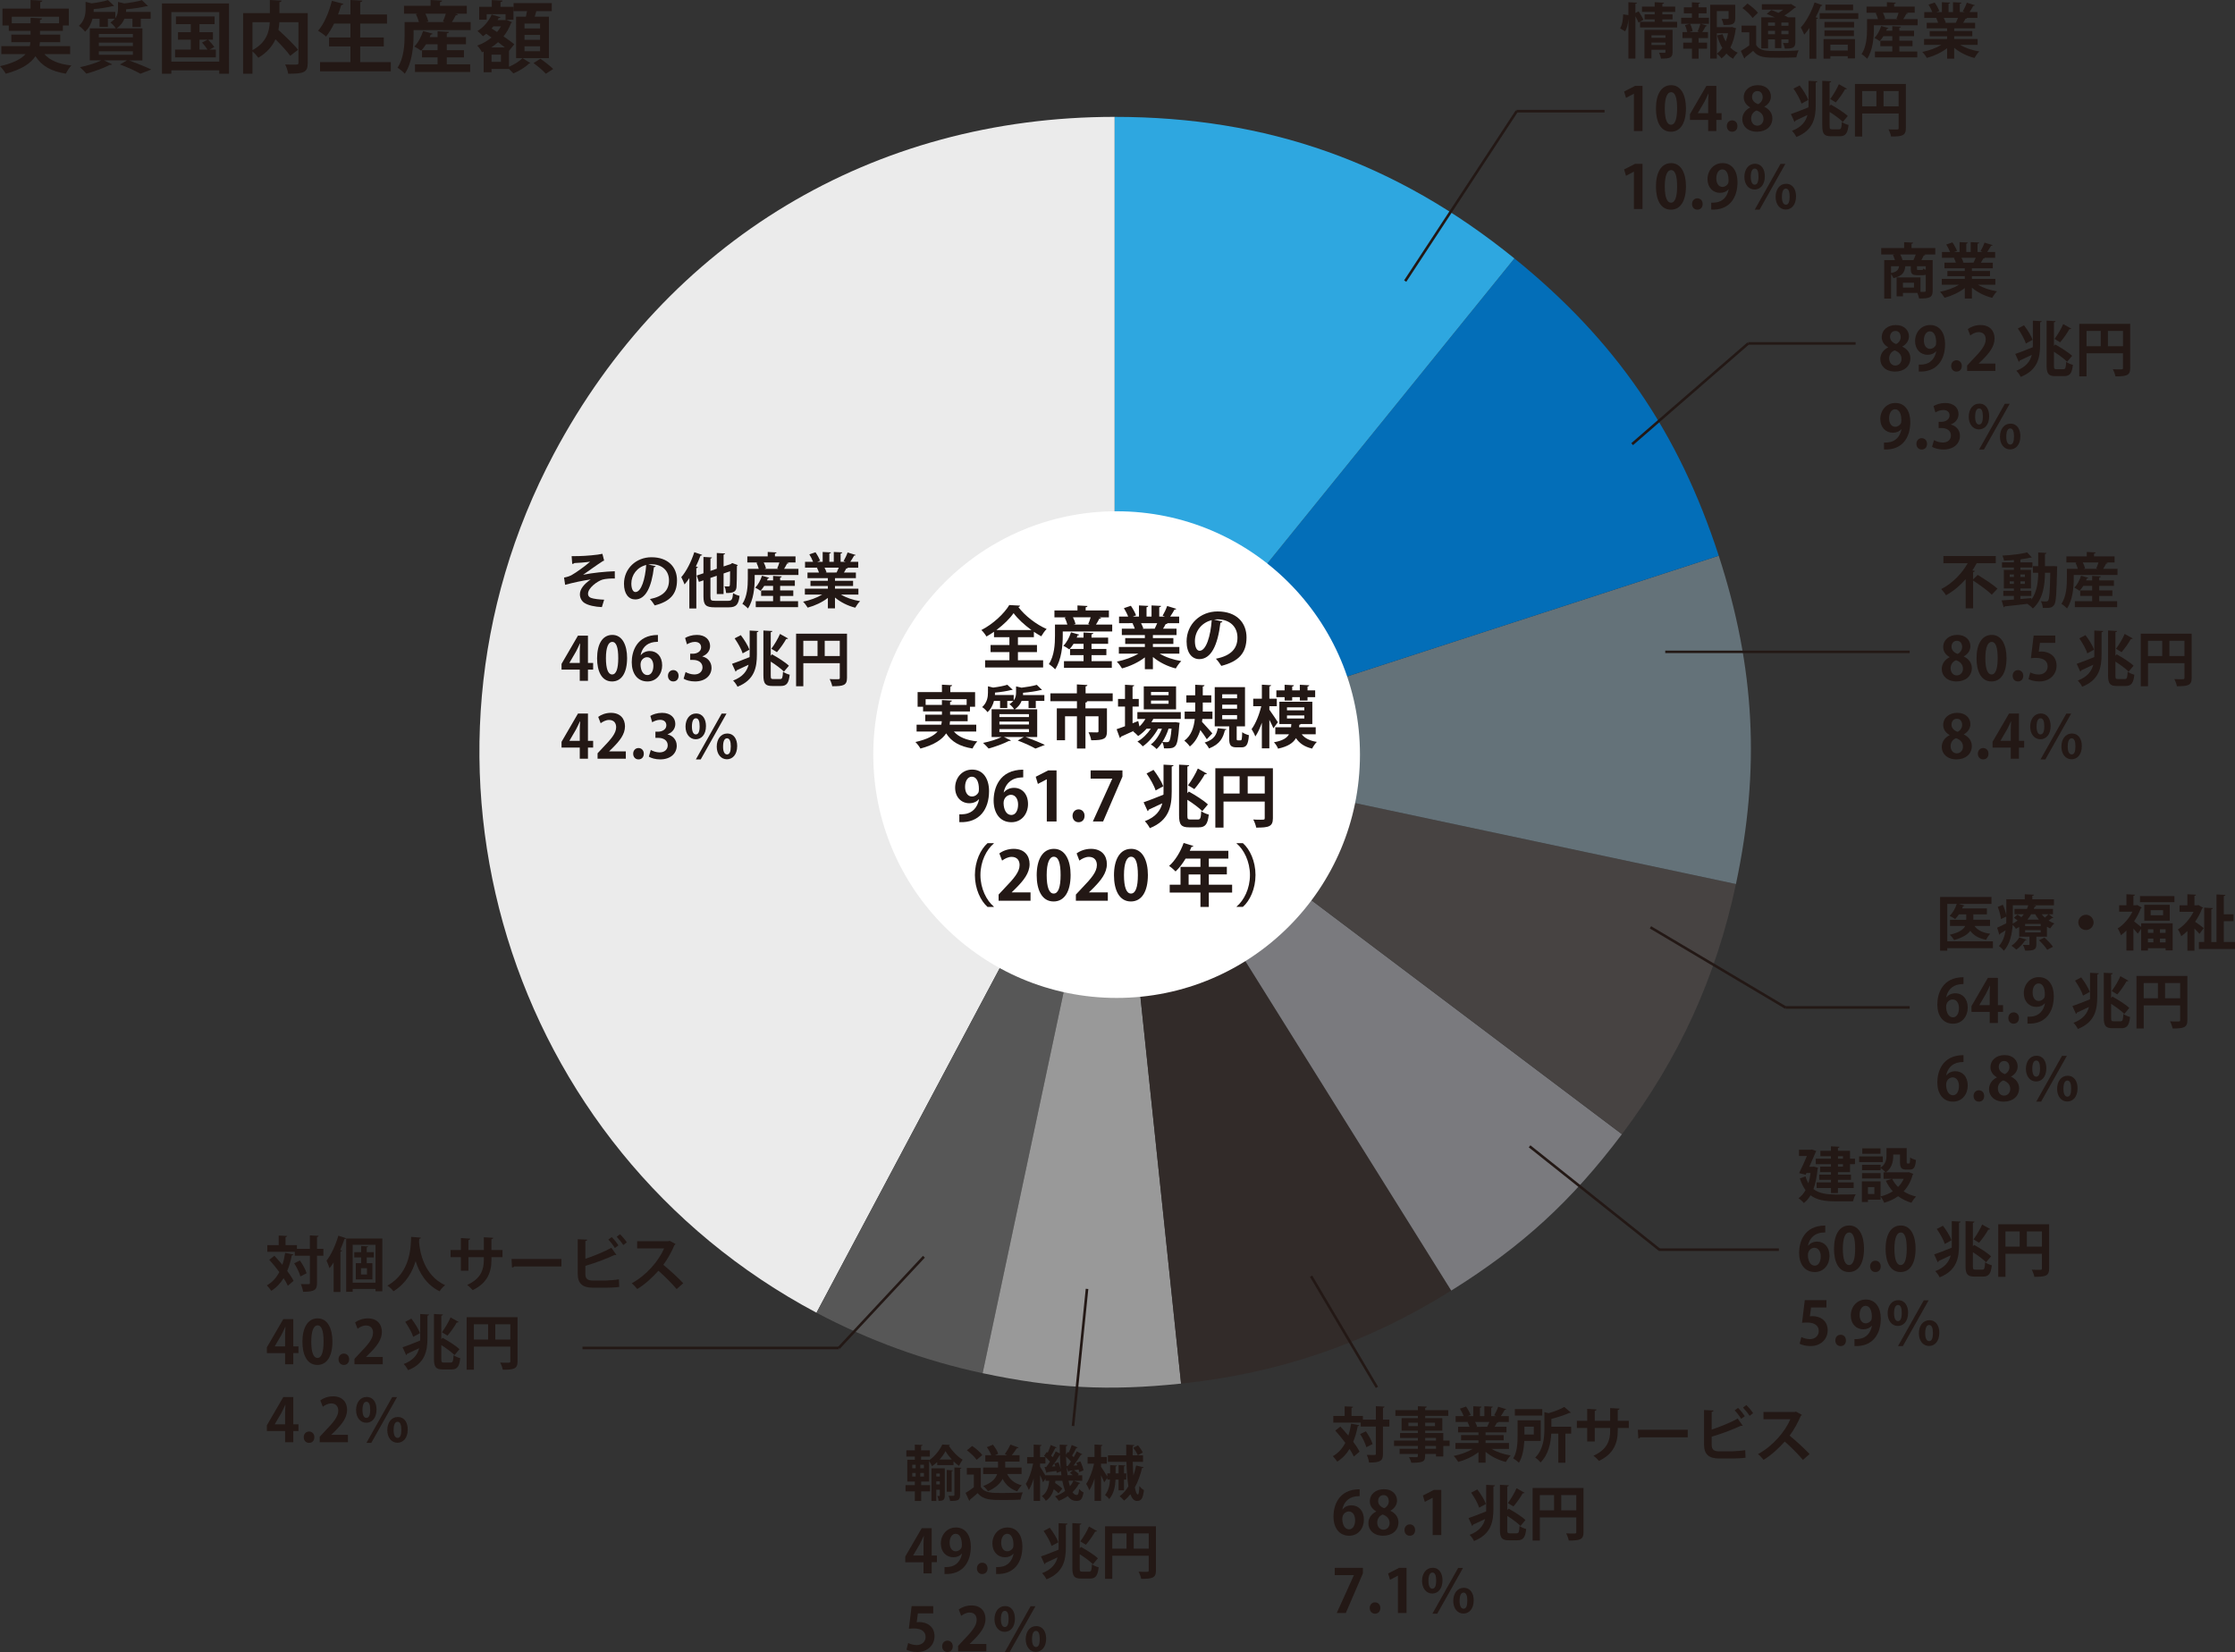
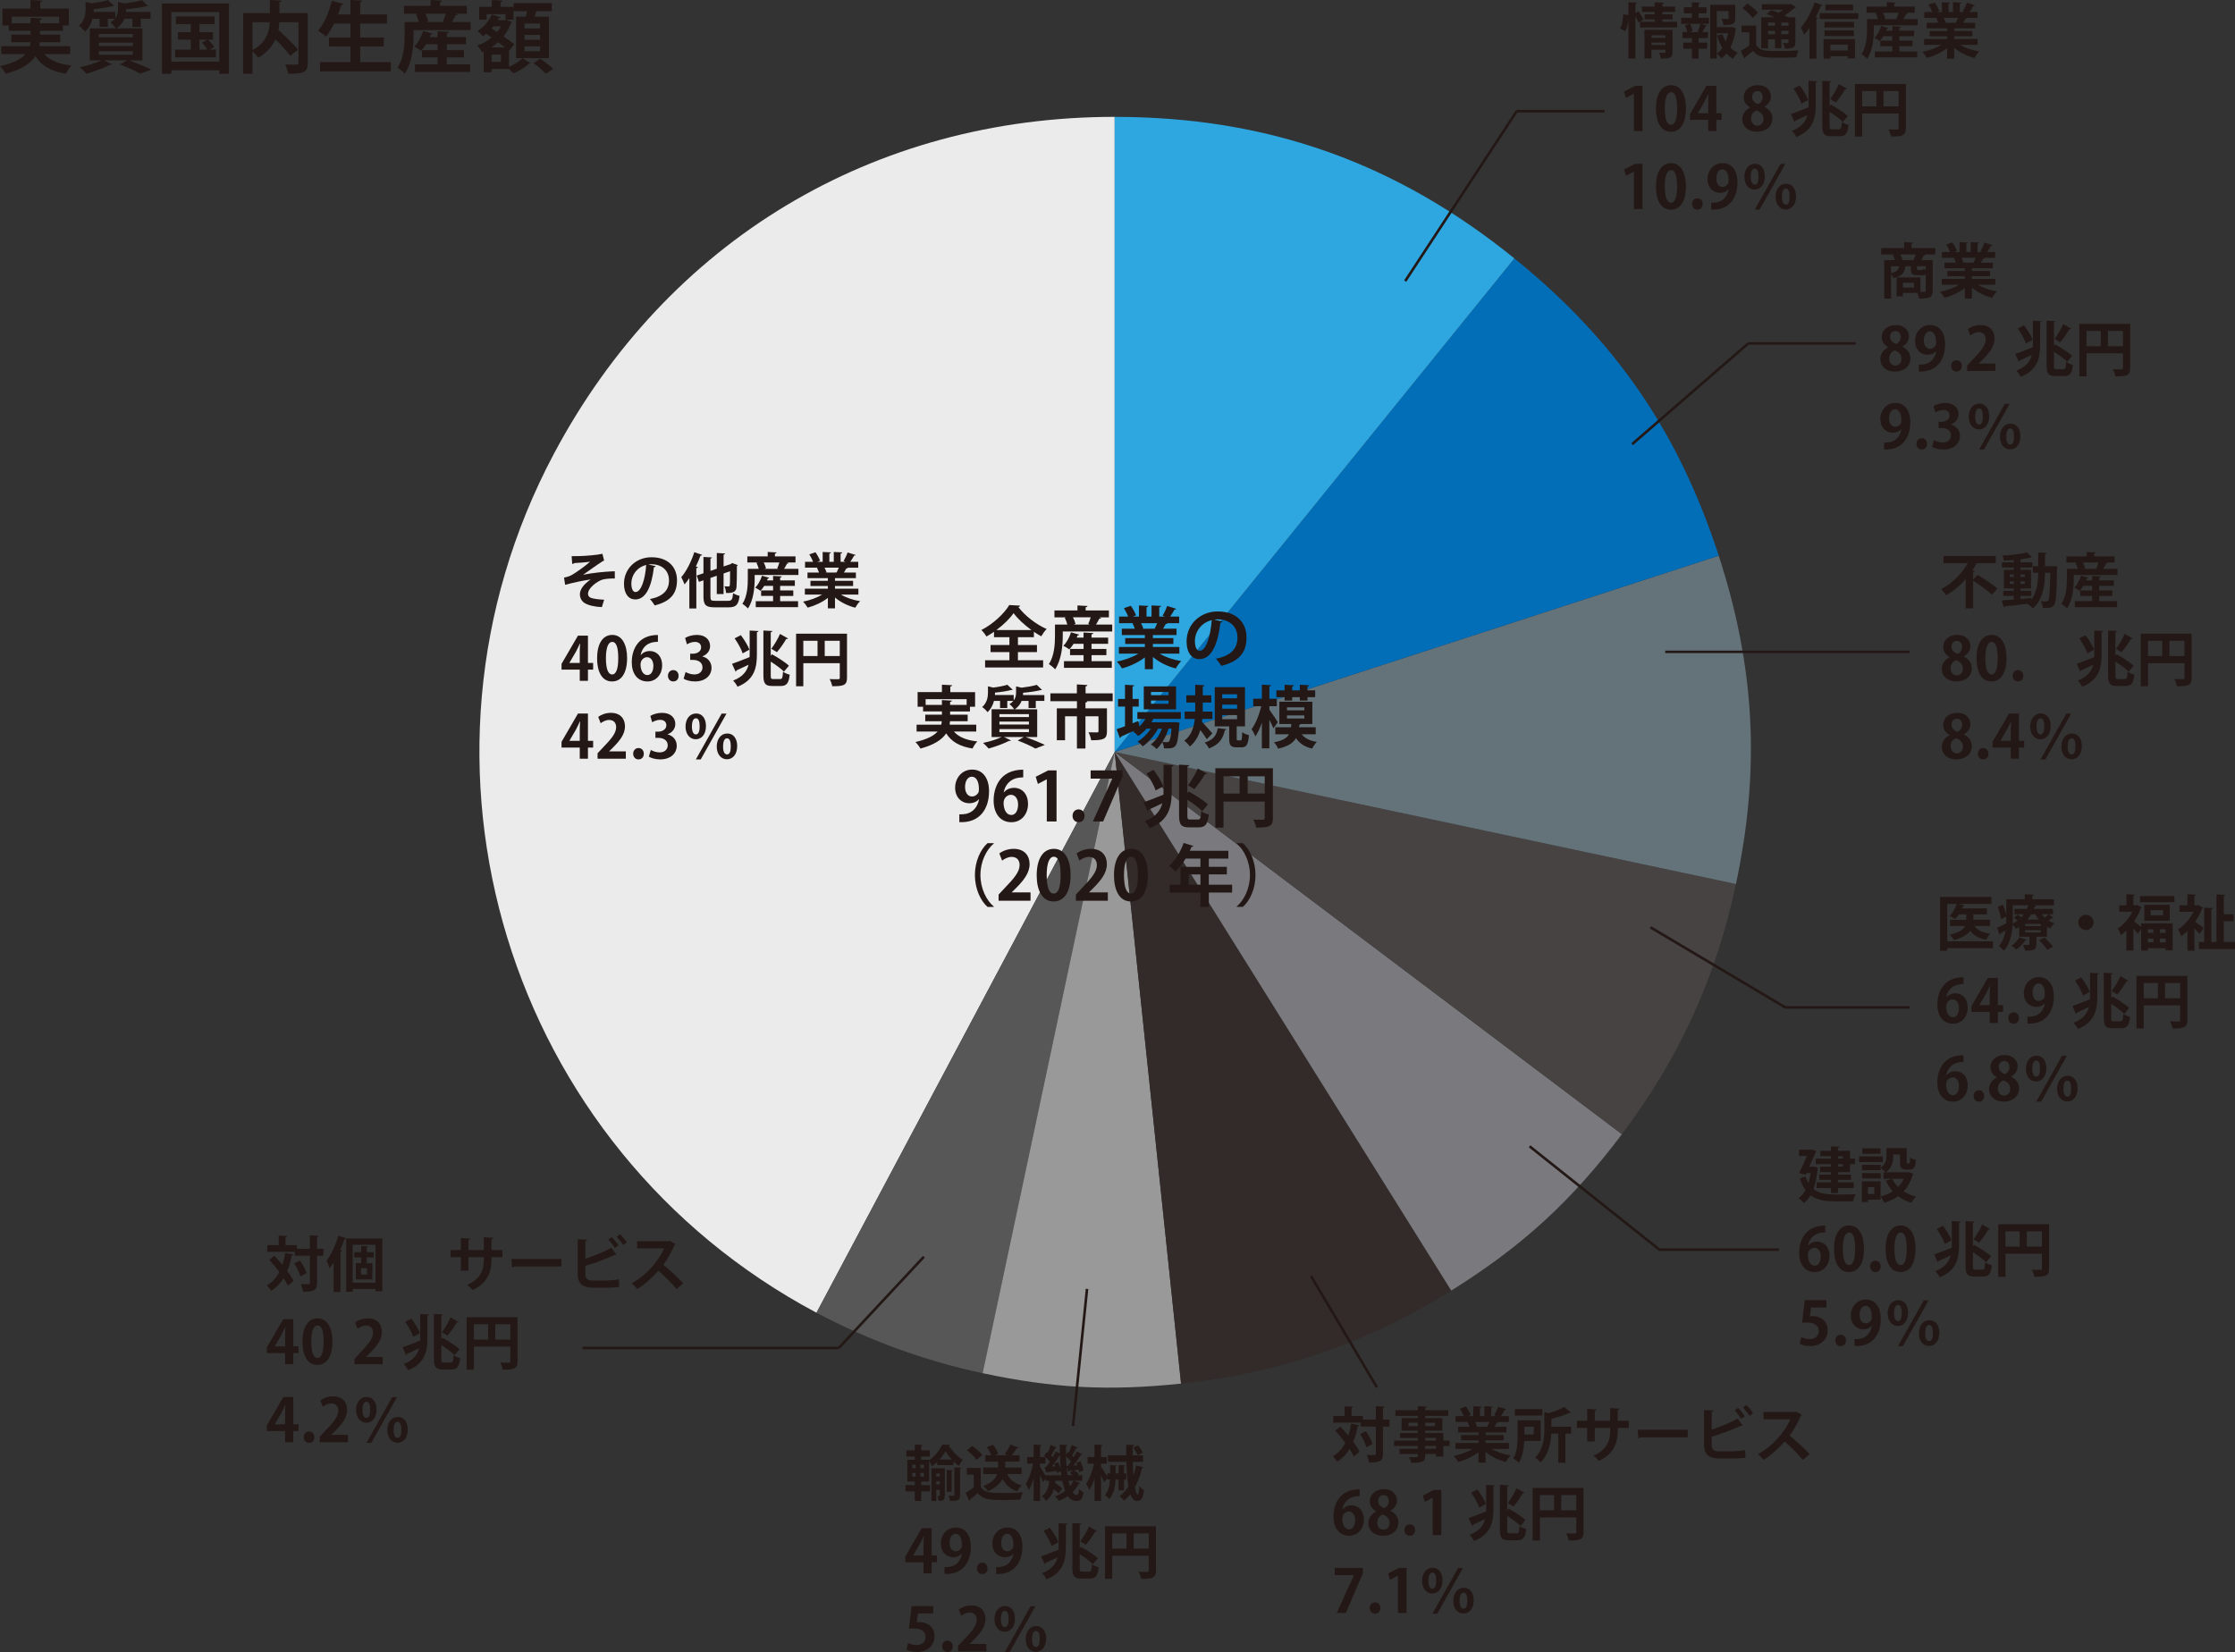
<svg xmlns="http://www.w3.org/2000/svg" viewBox="0 0 1720.42 1271.73">
  <rect x="0" y="0" width="1720.42" height="1271.73" fill="#333333" stroke="none" />
  <defs>
    <style>
      .cls-1 {
        fill: #322b29;
      }

      .cls-2 {
        fill: #fff;
      }

      .cls-3 {
        fill: #575757;
      }

      .cls-4 {
        fill: #7a7a7e;
      }

      .cls-5 {
        stroke-width: 2px;
      }

      .cls-5, .cls-6 {
        fill: none;
        stroke: #231815;
        stroke-miterlimit: 10;
      }

      .cls-7 {
        fill: #474342;
      }

      .cls-6 {
        stroke-width: 1.9px;
      }

      .cls-8 {
        fill: #647279;
      }

      .cls-9 {
        fill: #ebebeb;
      }

      .cls-10 {
        fill: #2ea7e0;
      }

      .cls-11 {
        fill: #999;
      }

      .cls-12 {
        fill: #231815;
      }

      .cls-13 {
        fill: #036eb8;
      }
    </style>
  </defs>
  <g id="_アウトライン" data-name="アウトライン">
    <g>
      <path class="cls-9" d="M858.04,578.88l-229.53,431.68c-238.41-126.77-328.92-422.8-202.15-661.22,87.22-164.03,245.91-259.38,431.68-259.38v488.91Z" />
      <path class="cls-3" d="M858.04,578.88l-101.65,478.23c-44.11-9.38-88.07-25.37-127.88-46.54l229.53-431.68Z" />
      <path class="cls-11" d="M858.04,578.88l51.11,486.23c-55.59,5.84-98.08,3.62-152.76-8.01l101.65-478.23Z" />
      <path class="cls-1" d="M858.04,578.88l259.08,414.62c-64.8,40.49-131.98,63.63-207.98,71.61l-51.11-486.23Z" />
      <path class="cls-4" d="M858.04,578.88l390.46,294.24c-38.84,51.54-76.65,86.19-131.38,120.39l-259.08-414.62Z" />
      <path class="cls-7" d="M858.04,578.88l478.23,101.65c-15.21,71.58-43.73,134.14-87.77,192.58l-390.46-294.24Z" />
      <path class="cls-8" d="M858.04,578.88l464.98-151.08c27.95,86.03,32.05,164.25,13.25,252.73l-478.23-101.65Z" />
      <path class="cls-13" d="M858.04,578.88l307.68-379.96c77.85,63.04,126.34,133.6,157.3,228.87l-464.98,151.08Z" />
      <path class="cls-10" d="M858.04,578.88V89.97c117.46,0,216.4,35.04,307.68,108.96l-307.68,379.96Z" />
    </g>
  </g>
  <g id="_レイヤー_3" data-name="レイヤー 3">
-     <circle class="cls-2" cx="859.53" cy="580.9" r="187.32" />
    <g>
      <path class="cls-12" d="M795.83,490.51h-12.27v6.03h14.66v5.46h-14.66v6.29h19.4v5.56h-44.67v-5.56h18.72v-6.29h-14.51v-5.46h14.51v-6.03h-11.86v-4.16c-1.87,1.3-3.85,2.55-5.82,3.64-.83-1.46-2.55-3.74-3.9-4.99,9-4.58,17.63-12.74,21.48-19.24l8.32,.47c-.16,.57-.62,.94-1.35,1.04,5.04,6.81,13.94,13.57,21.79,16.95-1.61,1.56-3.02,3.74-4.16,5.62-1.87-1.04-3.8-2.24-5.67-3.48v4.16Zm-1.87-5.51c-5.51-4-10.66-8.74-13.73-13-2.91,4.21-7.7,8.89-13.21,13h26.94Z" />
      <path class="cls-12" d="M847.67,475.69c-.26,.47-.78,.62-1.46,.57-.68,1.35-1.61,3.07-2.55,4.52h12.48v5.36h-38.07v3.22c0,7.38-.94,18.62-5.88,25.9-.94-1.14-3.59-3.33-4.84-4,4.32-6.45,4.73-15.65,4.73-21.94v-8.53h9.52c-.42-1.61-1.14-3.64-1.98-5.25l1.2-.31h-9.15v-5.3h17.73v-3.85l7.7,.42c-.05,.52-.47,.83-1.4,.99v2.44h17.89v5.3h-7.59l1.66,.47Zm-7.44,28.65v4.63h15.6v5.15h-36.82v-5.15h15.08v-4.63h-10.4v-4.78h10.4v-3.95h-7.7c-1.04,1.61-2.13,3.12-3.28,4.32-1.2-.94-3.22-2.13-4.58-2.81,2.5-2.39,4.68-6.5,5.88-10.35l6.34,1.77c-.16,.42-.62,.62-1.25,.57-.21,.57-.42,1.14-.68,1.72h5.25v-3.9l7.54,.42c-.05,.52-.42,.83-1.4,.99v2.5h12.79v4.78h-12.79v3.95h11.44v4.78h-11.44Zm-2.55-23.97c.68-1.46,1.4-3.43,1.87-5.15h-13.62c.94,1.77,1.66,3.74,1.98,5.15l-1.51,.42h12.43l-1.14-.42Z" />
      <path class="cls-12" d="M907.84,503.2h-15.13c4.42,2.7,10.5,4.73,16.59,5.72-1.46,1.35-3.28,3.95-4.21,5.67-6.5-1.61-12.79-4.78-17.63-8.84v9.41h-6.19v-9.1c-4.89,3.8-11.34,6.81-17.58,8.48-.88-1.51-2.7-3.95-4-5.2,5.88-1.2,12.06-3.38,16.59-6.14h-15.03v-5.15h20.02v-2.34h-15.13v-4.52h15.13v-2.34h-17.73v-4.89h9.98c-.42-1.3-1.09-2.91-1.77-4.11l.62-.1v-.05l-10.97,.05v-5.1h7.02c-.73-1.98-2.08-4.52-3.28-6.5l5.36-1.82c1.56,2.24,3.28,5.36,4,7.38l-2.55,.94h4.78v-8.58l7.18,.36c-.05,.52-.47,.88-1.35,.99v7.23h3.85v-8.58l7.33,.36c-.05,.57-.52,.88-1.4,1.04v7.18h4.42l-1.82-.68c1.25-2.08,2.76-5.25,3.48-7.49l7.02,2.18c-.16,.42-.62,.62-1.35,.57-.88,1.61-2.13,3.69-3.33,5.41h6.92v5.1h-9.52l.47,.16c-.21,.42-.73,.57-1.35,.52-.52,1.04-1.25,2.34-2.03,3.54h10.4v4.89h-18.2v2.34h15.76v4.52h-15.76v2.34h20.38v5.15Zm-18.98-19.24c.57-1.2,1.3-2.76,1.92-4.21h-12.43c.73,1.35,1.4,2.96,1.77,4.06l-.88,.16v.05l9.62-.05Z" />
      <path class="cls-12" d="M941.01,478.45c-.21,.47-.83,.88-1.56,.88-2.13,17.78-7.33,28.08-16.28,28.08-5.67,0-9.78-4.78-9.78-13.62,0-13.31,10.61-23.09,23.87-23.09,14.72,0,22.26,8.74,22.26,20.02,0,12.22-6.29,18.56-19.4,21.89-.99-1.56-2.44-3.74-4.16-5.51,11.86-2.34,16.59-8.01,16.59-16.28s-5.82-14.04-15.39-14.04c-.94,0-1.77,.1-2.65,.21l6.5,1.46Zm-8.27-1.04c-7.9,1.87-12.95,8.68-12.95,16.12,0,4.37,1.3,7.44,3.59,7.44,5.1,0,8.48-11.39,9.36-23.56Z" />
      <path class="cls-12" d="M751.47,563.16h-17.21c3.74,4.26,9.67,6.71,18.04,7.59-1.3,1.3-2.91,3.8-3.69,5.46-9.88-1.56-16.17-5.2-20.28-11.65-3.12,4.68-9,8.79-19.81,11.7-.73-1.35-2.5-3.74-3.85-5.04,9.15-2.08,14.25-4.89,17.06-8.06h-16.17v-5.3h18.98c.21-.88,.36-1.77,.42-2.65h-12.74v-5.04h12.84v-2.5h-14.51v-3.59h-4.21v-11.28h18.72v-5.72l7.85,.42c-.05,.52-.42,.83-1.4,.99v4.32h19.08v11.28h-3.95v3.59h-15.29v2.5h13.52v5.04h-13.57c-.05,.88-.16,1.77-.31,2.65h20.49v5.3Zm-38.95-20.54h12.53v-3.69l7.7,.42c-.05,.52-.47,.88-1.4,.99v2.29h12.74v-4.37h-31.57v4.37Z" />
      <path class="cls-12" d="M798.38,567.37h-8.89c5.3,1.92,11.28,4.37,14.82,6.08l-7.28,2.81c-2.96-1.72-8.32-4.21-13.62-6.19l4.68-2.7h-15.29l5.36,2.6c-.21,.26-.52,.42-.94,.42-.16,0-.36,0-.52-.05-4.11,2.13-10.45,4.47-15.7,5.88-1.04-1.14-3.02-3.28-4.26-4.32,4.94-.99,10.5-2.7,14.2-4.52h-7.64v-21.37h17.37c-.78-1.3-2.5-3.12-3.64-3.9,1.3-.83,2.29-1.66,3.02-2.55h-4.68v5.46h-5.56v-5.46h-4.68c-.78,3.02-2.24,6.14-4.99,8.68-.83-1.2-2.81-3.17-4.11-3.9,3.85-3.48,4.47-7.8,4.47-11.23v-4.78l4,.99c4.11-.52,8.27-1.3,10.92-2.18l4.11,3.85c-.21,.21-.47,.21-1.2,.21-3.12,.83-7.9,1.56-12.43,1.98,0,.88,0,1.3-.05,1.87h14.46v4.21c1.51-2.03,1.82-4.11,1.82-6.08v-4.78l4.26,.99c4.32-.52,8.89-1.3,11.7-2.18l4,3.9c-.21,.16-.57,.16-1.14,.16-3.38,.88-8.53,1.61-13.42,2.03,0,.78,0,1.25-.05,1.77h16.43v4.52h-6.6v5.51h-5.56v-5.51h-5.36c-.88,2.29-2.5,4.58-5.2,6.45h17.21v21.37Zm-29.07-17.63v2.24h22.72v-2.24h-22.72Zm0,5.77v2.24h22.72v-2.24h-22.72Zm0,5.77v2.34h22.72v-2.34h-22.72Z" />
      <path class="cls-12" d="M856.51,533.73v6.08h-20.44v.05h.88c-.05,.52-.47,.83-1.4,.99v4.47h16.54v17.73c0,5.77-2.34,6.81-12.12,6.81-.26-1.82-1.2-4.47-2.08-6.14,2.65,.1,5.72,.1,6.55,.1s1.14-.26,1.14-.88v-11.54h-10.04v24.8h-6.55v-24.8h-9.15v18.46h-6.34v-24.54h15.5v-5.51h-20.44v-6.08h20.38v-6.86l8.11,.47c-.05,.52-.47,.88-1.4,1.04v5.36h20.85Z" />
      <path class="cls-12" d="M908.93,553.44h-21.16c-.47,.88-.94,1.72-1.46,2.55h17.16l1.25-.1,3.33,.52c-.05,.47-.15,1.04-.26,1.51-.73,10.5-1.61,14.72-3.02,16.28-1.4,1.61-3.02,1.92-6.6,1.92-.68,0-1.4,0-2.19-.05-.1-1.4-.52-3.43-1.3-4.73-1.35,2.08-2.86,3.95-4.37,5.3-1.09-1.2-2.91-2.65-4.47-3.54,3.59-2.55,6.66-7.28,8.58-12.17h-2.96c-2.76,5.15-7.44,10.66-11.8,13.62-.99-1.2-2.7-2.76-4.11-3.69,3.79-2.03,7.64-5.88,10.35-9.93h-3.28c-1.98,2.24-4.21,4.16-6.5,5.67-.94-.99-2.76-2.76-3.9-3.59,.31-.16,.62-.31,.94-.52v-.05c-3.9,1.82-7.64,3.48-10.35,4.68,0,.52-.36,.88-.78,1.04l-2.5-6.81c1.77-.57,4-1.4,6.45-2.29v-15.13h-5.36v-5.88h5.36v-10.92l7.12,.42c-.05,.52-.42,.78-1.3,.94v9.57h4.78v5.88h-4.78v12.84l4.37-1.72c.05,.1,.05,.21,.94,4.21,1.77-1.72,3.33-3.69,4.58-5.82h-6.19v-5.25h33.44v5.25Zm-3.64-25.07v17.73h-24.86v-17.73h24.86Zm-5.77,6.81v-2.5h-13.52v2.5h13.52Zm0,6.6v-2.5h-13.52v2.5h13.52Zm0,19.14c-1.09,3.48-2.76,7.12-4.73,10.24,1.56,.16,2.91,.16,3.59,.16s1.09-.1,1.51-.62c.73-.78,1.4-3.43,1.92-9.78h-2.29Z" />
      <path class="cls-12" d="M925.52,553.44c-.1,.73-.15,1.51-.26,2.24,2.13,2.18,6.76,7.54,7.96,8.89l-4.26,4.52c-1.09-1.87-3.12-4.68-4.99-7.12-1.46,4.78-3.9,9.31-8.06,12.69-.88-1.3-2.86-3.43-4.26-4.47,5.51-4,7.38-10.5,8.06-16.74h-7.8v-5.67h8.11v-6.97h-6.81v-5.56h6.81v-8.11l7.18,.36c-.05,.52-.42,.83-1.35,.99v6.76h6.55v5.56h-6.55v6.97h7.44v5.67h-7.75Zm18.62,7.9c-.1,.36-.52,.68-1.25,.73-1.35,5.51-3.48,10.76-12.27,14.09-.62-1.35-2.13-3.54-3.33-4.52,7.54-2.34,9.26-6.34,10.09-11.08l6.76,.78Zm7.8,6.97c0,1.4,.1,1.61,.94,1.61h2.08c.88,0,1.09-.73,1.25-6.29,1.09,.99,3.59,1.92,5.15,2.34-.52,7.38-2.03,9.36-5.77,9.36h-3.64c-4.79,0-5.77-1.77-5.77-7.02v-9.15h-11.13v-30.21h23.3v30.21h-6.4v9.15Zm-11.13-33.85v3.07h11.44v-3.07h-11.44Zm0,8.01v3.12h11.44v-3.12h-11.44Zm0,8.01v3.17h11.44v-3.17h-11.44Z" />
      <path class="cls-12" d="M977.1,546.31c1.46,1.92,5.62,8.22,6.55,9.67l-3.43,4.68c-.68-1.72-1.87-4.21-3.12-6.55v22h-5.77v-19.76c-1.46,4.16-3.17,7.96-5.04,10.61-.52-1.72-1.92-4.16-2.86-5.67,3.12-4.16,5.98-11.34,7.44-17.63h-6.19v-5.77h6.66v-10.82l7.12,.42c-.05,.47-.42,.78-1.35,.94v9.46h5.72v5.77h-5.72v2.65Zm35.67,18.93h-10.76c2.34,3.07,6.24,5.04,11.65,5.88-1.25,1.2-2.86,3.54-3.64,5.15-5.82-1.35-9.72-4-12.43-8.06-2.13,3.69-6.03,6.4-13.78,8.11-.52-1.46-1.98-3.74-3.17-4.89,6.66-1.25,9.93-3.22,11.6-6.19h-10.56v-5.41h12.12c.05-.78,.16-1.56,.21-2.44h-9.21v-17.16h25.38v17.16h-8.89c-.16,.26-.52,.47-1.09,.52-.05,.68-.16,1.3-.21,1.92h12.79v5.41Zm-23.92-25.95v-2.6h-6.35v-5.25h6.35v-4.32l7.18,.42c-.05,.52-.42,.78-1.35,.94v2.96h5.88v-4.32l7.28,.42c-.05,.52-.47,.78-1.35,.99v2.91h5.88v5.25h-5.88v2.6h-5.93v-2.6h-5.88v2.6h-5.82Zm1.82,5.25v2.29h13.36v-2.29h-13.36Zm0,6.24v2.34h13.36v-2.34h-13.36Z" />
      <path class="cls-12" d="M753.48,615.27c-1.66,1.87-4.11,3.07-7.38,3.07-6.08,0-10.87-4.63-10.87-11.96s5.1-13.94,13.1-13.94c8.58,0,13,7.18,13,16.59,0,13.62-7.07,24.6-22.88,23.87v-6.03c1.2,.1,1.98,0,3.8-.16,6.5-.68,10.24-5.41,11.39-11.39l-.16-.05Zm-10.61-9.57c0,4.63,2.18,7.44,5.3,7.44,2.34,0,4.11-1.46,4.94-2.96,.31-.57,.42-1.35,.42-2.86,0-5.25-1.77-9.41-5.46-9.41-3.12,0-5.2,3.33-5.2,7.8Z" />
      <path class="cls-12" d="M772.77,609.97c1.72-2.08,4.42-3.48,7.8-3.48,6.08,0,10.76,4.63,10.76,12.48,0,7.44-4.84,13.99-12.79,13.99-8.89,0-13.68-7.12-13.68-16.75,0-9,4.06-23.71,22.78-23.71v5.93c-.99,0-2.08,.1-3.38,.26-7.23,.99-10.66,6.08-11.65,11.28h.16Zm10.92,9.36c0-4.11-1.98-7.49-5.56-7.49-2.29,0-5.62,1.98-5.62,6.4,.1,5.1,2.18,9.15,5.98,9.15,3.38,0,5.2-3.64,5.2-8.06Z" />
      <path class="cls-12" d="M805.79,632.38v-32.45h-.1l-6.76,3.54-1.66-5.51,9.57-4.89h6.45v39.31h-7.49Z" />
      <path class="cls-12" d="M825.6,628.01c0-2.86,1.98-4.94,4.63-4.94s4.63,1.98,4.63,4.94-1.82,4.94-4.63,4.94-4.63-2.13-4.63-4.94Z" />
      <path class="cls-12" d="M839.53,593.06h24.49v4.78l-14.87,34.53h-7.9l14.92-32.87v-.1h-16.64v-6.34Z" />
      <path class="cls-12" d="M880.3,617.61c3.74-1.25,9.57-3.54,15.29-5.88,.05-.83,.05-1.72,.05-2.55v-20.54l7.7,.42c-.05,.52-.42,.83-1.4,.99v19.19c0,11.49-1.98,22.36-16.85,28.29-.73-1.56-2.6-4.21-3.85-5.36,8.43-3.22,12.01-8.16,13.47-13.78-3.95,1.87-7.75,3.69-10.56,4.94,0,.52-.31,.94-.73,1.09l-3.12-6.81Zm7.64-24.96c2.96,3.85,6.24,9.1,7.49,12.64l-5.88,3.22c-1.04-3.54-4.16-9-6.97-13.05l5.36-2.81Zm26.05,34.84c0,2.96,.26,3.38,2.29,3.38h5.93c1.82,0,2.18-1.35,2.44-6.4,1.51,1.09,4,2.18,5.82,2.6-.78,7.12-2.5,9.83-7.64,9.83h-7.54c-5.98,0-7.7-1.98-7.7-9.41v-38.85l7.8,.42c-.05,.52-.42,.88-1.4,1.04v20.49l1.09-1.25c4.89,2.7,11.54,6.86,14.72,9.93-4.16,4.99-4.21,5.04-4.32,5.15-2.44-2.5-7.12-5.98-11.49-8.74v11.8Zm15.08-31.93c-.26,.36-.88,.57-1.66,.47-1.92,3.54-5.41,8.42-8.06,11.44l-4.84-2.96c2.55-3.38,5.77-8.74,7.54-12.9l7.02,3.95Z" />
      <path class="cls-12" d="M979.83,591.4v38.43c0,6.55-3.17,7.28-12.84,7.28-.31-1.72-1.35-4.63-2.29-6.24,2.03,.16,4.21,.16,5.77,.16,2.76,0,3.07,0,3.07-1.3v-12.69h-31.72v20.07h-6.29v-45.71h44.3Zm-38.01,6.19v13.26h12.38v-13.26h-12.38Zm18.62,13.26h13.11v-13.26h-13.11v13.26Z" />
      <path class="cls-12" d="M765,649.33c-5.67,4.73-10.3,13.83-10.3,24.29s4.73,19.66,10.3,24.29v.26h-4.84c-5.36-4.73-9.72-13.94-9.72-24.54s4.37-19.81,9.72-24.54h4.84v.26Z" />
      <path class="cls-12" d="M793.28,693.38h-24.6v-4.73l4.37-4.68c7.44-7.7,11.8-12.74,11.8-18.04,0-3.43-1.82-6.29-6.14-6.29-2.86,0-5.51,1.51-7.33,2.86l-2.13-5.51c2.44-1.87,6.5-3.54,11.02-3.54,8.42,0,12.27,5.36,12.27,11.75,0,6.97-4.73,12.69-10.45,18.46l-3.28,3.22v.1h14.46v6.4Z" />
      <path class="cls-12" d="M798.01,673.83c0-11.96,4.42-20.38,13.26-20.38s12.84,9.15,12.84,20.07c0,13-4.84,20.44-13.1,20.44-9.15,0-13-9.15-13-20.12Zm13.1,14.04c3.54,0,5.3-4.99,5.3-14.2s-1.61-14.14-5.25-14.14c-3.33,0-5.46,4.78-5.46,14.14s1.92,14.2,5.36,14.2h.05Z" />
      <path class="cls-12" d="M852.77,693.38h-24.6v-4.73l4.37-4.68c7.44-7.7,11.8-12.74,11.8-18.04,0-3.43-1.82-6.29-6.14-6.29-2.86,0-5.51,1.51-7.33,2.86l-2.13-5.51c2.44-1.87,6.5-3.54,11.02-3.54,8.42,0,12.27,5.36,12.27,11.75,0,6.97-4.73,12.69-10.45,18.46l-3.28,3.22v.1h14.46v6.4Z" />
      <path class="cls-12" d="M857.5,673.83c0-11.96,4.42-20.38,13.26-20.38s12.84,9.15,12.84,20.07c0,13-4.84,20.44-13.1,20.44-9.15,0-13-9.15-13-20.12Zm13.1,14.04c3.54,0,5.3-4.99,5.3-14.2s-1.61-14.14-5.25-14.14c-3.33,0-5.46,4.78-5.46,14.14s1.92,14.2,5.36,14.2h.05Z" />
      <path class="cls-12" d="M948.45,681.05v6.08h-17.94v11.02h-6.45v-11.02h-23.66v-6.08h8.32v-13.73h15.34v-6.34h-11.44c-2.29,3.8-4.94,7.28-7.7,9.88-1.14-1.2-3.48-3.28-4.99-4.26,4.58-3.95,8.84-10.92,11.18-17.68l7.54,2.34c-.21,.42-.73,.68-1.46,.62-.42,1.04-.88,2.03-1.35,3.07h29.69v6.03h-15.03v6.34h13.88v5.82h-13.88v7.9h17.94Zm-33.49,0h9.1v-7.9h-9.1v7.9Z" />
      <path class="cls-12" d="M951.88,697.9c5.67-4.73,10.29-13.83,10.29-24.29s-4.73-19.66-10.29-24.29v-.26h4.84c5.41,4.73,9.72,13.94,9.72,24.54s-4.32,19.81-9.72,24.54h-4.84v-.26Z" />
    </g>
  </g>
  <g id="_レイヤー_2" data-name="レイヤー 2">
    <line class="cls-5" x1="1081.66" y1="216.39" x2="1167.58" y2="85.52" />
    <line class="cls-5" x1="1167.42" y1="85.58" x2="1235.13" y2="85.58" />
    <g>
      <path class="cls-12" d="M1261.35,8.74c1.33,1.98,2.99,4.74,3.68,6.49l-3.77,2.16c-.46-1.29-1.43-3.17-2.39-4.92V45.09h-5.38V15.04h-.05c-.28,3.45-1.01,6.76-2.53,9.06-3.63-2.21-3.73-2.25-3.82-2.3,1.61-2.39,2.3-6.81,2.35-10.77l4.05,.6V1.7l6.58,.37c-.05,.46-.37,.74-1.2,.87v7.08l2.48-1.29Zm18.26,8.05h11.36v4.37h-28.52v-4.37h11.27v-1.89h-7.77v-3.86h7.77v-1.89h-9.8V5.11h9.8V1.7l7.18,.41c-.05,.46-.41,.78-1.29,.87v2.12h9.89v4.05h-9.89v1.89h7.87v3.86h-7.87v1.89Zm7.87,6.21v16.98c0,4.37-1.79,5.15-8.88,5.15-.23-1.38-.92-3.27-1.52-4.55,1.61,.09,3.59,.09,4.14,.09,.6,0,.78-.18,.78-.69v-1.66h-10.77v6.67h-5.38V23h21.62Zm-5.47,4.14h-10.77v1.93h10.77v-1.93Zm-10.77,7.5h10.77v-1.89h-10.77v1.89Z" />
      <path class="cls-12" d="M1307.49,10.26v3.4h7.96v4.65h-6.03l4.65,1.47c-.09,.32-.51,.46-1.1,.46-.64,1.24-1.7,3.04-2.62,4.42h4.37v4.65h-7.22v3.5h6.53v4.65h-6.53v7.68h-5.11v-7.68h-6.72v-4.65h6.72v-3.5h-7.27v-4.65h3.63c-.28-1.56-.97-3.68-1.7-5.34l3.54-1.01h-6.49v-4.65h8.28v-3.4h-6.21V5.66h6.21V1.75l6.3,.37c-.05,.41-.37,.69-1.2,.78v2.76h6.17v4.6h-6.17Zm.46,14.4l-1.15-.51c.78-1.66,1.66-4.09,2.12-5.84h-7.96c.88,1.75,1.7,4.14,1.93,5.61l-2.35,.74h7.41Zm25.21-3.86l3.27,1.01c-.09,.41-.23,.55-.41,.87-.64,5.06-1.93,9.85-4.05,13.94,1.66,1.66,3.54,3.04,5.71,3.96-1.2,1.1-2.85,3.17-3.63,4.65-1.89-1.06-3.59-2.39-5.06-4-1.15,1.43-2.44,2.67-3.86,3.73-.78-1.2-2.35-2.76-3.54-3.63,1.61-1.24,3.04-2.71,4.19-4.42-1.7-2.85-3.04-6.12-4-9.66l4.19-.92c.6,1.98,1.43,3.86,2.44,5.61,.78-1.98,1.38-4.14,1.79-6.35h-8.65v19.51h-5.11V3.68h19.28V14.03c0,4.92-2.35,5.2-9.02,5.2-.18-1.38-.83-3.36-1.47-4.69,1.84,.05,4,.05,4.55,.05,.64-.05,.83-.14,.83-.64v-5.43h-9.06v12.42h10.67l.97-.14Z" />
      <path class="cls-12" d="M1351.83,19.74v14.86c2.76,4.69,7.73,4.69,16.24,4.69,5.47,0,12.01-.14,16.42-.51-.64,1.29-1.47,3.82-1.75,5.38-3.5,.18-8.51,.28-13.16,.28-10.67,0-15.92,0-20.1-5.29-2.12,1.79-4.28,3.54-6.12,4.92-.05,.55-.18,.78-.64,.97l-2.71-5.84c2.02-1.15,4.42-2.67,6.53-4.23v-10.12h-5.93v-5.11h11.23Zm-6.72-17.02c2.85,1.93,6.44,4.92,8.1,7.13l-4.14,3.96c-1.43-2.21-4.92-5.43-7.77-7.59l3.82-3.5Zm15.87,27.6v6.95h-5.2V13.34h10.4c-2.12-.97-4.32-1.89-6.21-2.67l3.54-2.94c1.66,.6,3.59,1.33,5.47,2.16,1.29-.74,2.58-1.56,3.68-2.44h-16.47V3.27h21.58l.78-.28,4,2.53c-.18,.32-.6,.46-1.06,.55-2.07,1.84-4.92,4-7.91,5.84,1.06,.51,2.02,.97,2.81,1.43h5.61v19.14c0,4.51-2.25,4.92-8.14,4.92-.23-1.33-.78-3.13-1.38-4.32,1.47,.05,3.08,.05,3.54,.05,.55-.05,.69-.23,.69-.69v-2.12h-5.47v6.76h-4.92v-6.76h-5.34Zm5.34-12.97h-5.34v2.48h5.34v-2.48Zm-5.34,8.97h5.34v-2.62h-5.34v2.62Zm15.73-6.49v-2.48h-5.47v2.48h5.47Zm-5.47,6.49h5.47v-2.62h-5.47v2.62Z" />
      <path class="cls-12" d="M1392.82,21.53c-1.29,1.89-2.62,3.63-4,5.15-.51-1.38-1.84-4.23-2.62-5.57,4.05-4.28,8.14-11.87,10.58-19.23l6.12,2.12c-.18,.37-.6,.6-1.29,.55-1.15,2.94-2.48,5.93-3.96,8.79l1.7,.46c-.09,.41-.41,.74-1.2,.78v30.59h-5.34V21.53Zm7.91-11.41h29.72v4.46h-29.72v-4.46Zm2.94,35.01v-15.04h24.24v14.86h-5.57v-1.7h-13.39v1.89h-5.29Zm23.55-28.25v4.28h-22.82v-4.28h22.82Zm-22.82,10.9v-4.32h22.68v4.32h-22.68Zm22.04-24.25V7.87h-21.3V3.54h21.3Zm-4.09,30.82h-13.39v4.55h13.39v-4.55Z" />
      <path class="cls-12" d="M1468.63,10.21c-.23,.41-.69,.55-1.29,.51-.6,1.2-1.43,2.71-2.25,4h11.04v4.74h-33.68v2.85c0,6.53-.83,16.47-5.2,22.91-.83-1.01-3.17-2.94-4.28-3.54,3.82-5.7,4.19-13.85,4.19-19.41v-7.54h8.42c-.37-1.43-1.01-3.22-1.75-4.65l1.06-.28h-8.1V5.11h15.69V1.7l6.81,.37c-.05,.46-.41,.74-1.24,.87v2.16h15.83v4.69h-6.72l1.47,.41Zm-6.58,25.35v4.09h13.8v4.55h-32.57v-4.55h13.34v-4.09h-9.2v-4.23h9.2v-3.5h-6.81c-.92,1.43-1.89,2.76-2.9,3.82-1.06-.83-2.85-1.89-4.05-2.48,2.21-2.12,4.14-5.75,5.2-9.15l5.61,1.56c-.14,.37-.55,.55-1.1,.51-.18,.51-.37,1.01-.6,1.52h4.65v-3.45l6.67,.37c-.05,.46-.37,.74-1.24,.87v2.21h11.32v4.23h-11.32v3.5h10.12v4.23h-10.12Zm-2.25-21.21c.6-1.29,1.24-3.04,1.66-4.55h-12.05c.83,1.56,1.47,3.31,1.75,4.55l-1.33,.37h11l-1.01-.37Z" />
      <path class="cls-12" d="M1522.31,34.55h-13.39c3.91,2.39,9.29,4.19,14.68,5.06-1.29,1.2-2.9,3.5-3.73,5.01-5.75-1.43-11.32-4.23-15.6-7.82v8.33h-5.47v-8.05c-4.32,3.36-10.03,6.03-15.55,7.5-.78-1.33-2.39-3.5-3.54-4.6,5.2-1.06,10.67-2.99,14.68-5.43h-13.3v-4.55h17.71v-2.07h-13.39v-4h13.39v-2.07h-15.69v-4.32h8.83c-.37-1.15-.97-2.58-1.56-3.63l.55-.09v-.05l-9.71,.05v-4.51h6.21c-.64-1.75-1.84-4-2.9-5.75l4.74-1.61c1.38,1.98,2.9,4.74,3.54,6.53l-2.25,.83h4.23V1.7l6.35,.32c-.05,.46-.41,.78-1.2,.87v6.4h3.4V1.7l6.49,.32c-.05,.51-.46,.78-1.24,.92v6.35h3.91l-1.61-.6c1.1-1.84,2.44-4.65,3.08-6.62l6.21,1.93c-.14,.37-.55,.55-1.2,.51-.78,1.43-1.89,3.27-2.94,4.78h6.12v4.51h-8.42l.41,.14c-.18,.37-.64,.51-1.2,.46-.46,.92-1.1,2.07-1.79,3.13h9.2v4.32h-16.1v2.07h13.94v4h-13.94v2.07h18.03v4.55Zm-16.79-17.02c.51-1.06,1.15-2.44,1.7-3.73h-11c.64,1.2,1.24,2.62,1.56,3.59l-.78,.14v.05l8.51-.05Z" />
      <path class="cls-12" d="M1257.71,100.9v-28.71h-.09l-5.98,3.13-1.47-4.88,8.46-4.32h5.71v34.78h-6.62Z" />
      <path class="cls-12" d="M1274.69,83.6c0-10.58,3.91-18.03,11.73-18.03s11.36,8.1,11.36,17.76c0,11.5-4.28,18.08-11.59,18.08-8.1,0-11.5-8.1-11.5-17.8Zm11.59,12.42c3.13,0,4.69-4.42,4.69-12.56s-1.43-12.51-4.65-12.51c-2.95,0-4.83,4.23-4.83,12.51s1.7,12.56,4.74,12.56h.05Z" />
      <path class="cls-12" d="M1321.19,100.9h-6.3v-8.6h-14.03v-4.42l12.65-21.76h7.68v21.02h4v5.15h-4v8.6Zm-14.26-13.76h7.96v-8.65c0-2.02,.14-4.23,.28-6.3h-.18c-1.06,2.21-1.89,4.14-2.94,6.12l-5.11,8.74v.09Z" />
-       <path class="cls-12" d="M1329.24,97.03c0-2.53,1.75-4.37,4.09-4.37s4.09,1.75,4.09,4.37-1.61,4.37-4.09,4.37-4.09-1.89-4.09-4.37Z" />
      <path class="cls-12" d="M1347.18,82.63c-3.22-1.79-4.92-4.69-4.92-7.64,0-5.75,4.74-9.43,10.77-9.43,6.9,0,10.17,4.37,10.17,8.74,0,2.81-1.56,5.89-5.11,7.82v.09c3.4,1.56,6.21,4.55,6.21,8.88,0,6.21-4.88,10.31-11.78,10.31-7.41,0-11.36-4.55-11.36-9.52,0-4.28,2.53-7.36,6.03-9.11v-.14Zm10.31,9.02c0-3.4-2.3-5.57-5.34-6.58-2.62,.97-4.19,3.4-4.19,6.16,0,2.94,1.79,5.52,4.74,5.52s4.79-2.39,4.79-5.11Zm-8.83-16.98c0,2.67,1.93,4.51,4.65,5.52,1.93-.78,3.54-2.94,3.54-5.29s-1.15-4.78-4.05-4.78-4.14,2.35-4.14,4.55Z" />
      <path class="cls-12" d="M1378.55,87.83c3.31-1.1,8.46-3.13,13.53-5.2,.05-.74,.05-1.52,.05-2.25v-18.17l6.81,.37c-.05,.46-.37,.74-1.24,.87v16.98c0,10.17-1.75,19.78-14.91,25.03-.64-1.38-2.3-3.73-3.4-4.74,7.45-2.85,10.63-7.22,11.92-12.19-3.5,1.66-6.85,3.27-9.34,4.37,0,.46-.28,.83-.64,.97l-2.76-6.03Zm6.76-22.08c2.62,3.4,5.52,8.05,6.62,11.18l-5.2,2.85c-.92-3.13-3.68-7.96-6.16-11.55l4.74-2.48Zm23.05,30.82c0,2.62,.23,2.99,2.02,2.99h5.25c1.61,0,1.93-1.2,2.16-5.66,1.33,.97,3.54,1.93,5.15,2.3-.69,6.3-2.21,8.69-6.76,8.69h-6.67c-5.29,0-6.81-1.75-6.81-8.33V62.21l6.9,.37c-.05,.46-.37,.78-1.24,.92v18.13l.97-1.1c4.32,2.39,10.21,6.07,13.02,8.79-3.68,4.42-3.73,4.46-3.82,4.55-2.16-2.21-6.3-5.29-10.17-7.73v10.44Zm13.34-28.25c-.23,.32-.78,.51-1.47,.41-1.7,3.13-4.79,7.45-7.13,10.12l-4.28-2.62c2.25-2.99,5.11-7.73,6.67-11.41l6.21,3.5Z" />
      <path class="cls-12" d="M1467.06,64.65v34c0,5.8-2.81,6.44-11.36,6.44-.28-1.52-1.2-4.09-2.02-5.52,1.79,.14,3.73,.14,5.11,.14,2.44,0,2.71,0,2.71-1.15v-11.23h-28.06v17.76h-5.57v-40.44h39.2Zm-33.63,5.47v11.73h10.95v-11.73h-10.95Zm16.47,11.73h11.59v-11.73h-11.59v11.73Z" />
      <path class="cls-12" d="M1257.71,160.9v-28.71h-.09l-5.98,3.13-1.47-4.88,8.46-4.32h5.71v34.78h-6.62Z" />
      <path class="cls-12" d="M1274.69,143.6c0-10.58,3.91-18.03,11.73-18.03s11.36,8.1,11.36,17.76c0,11.5-4.28,18.08-11.59,18.08-8.1,0-11.5-8.1-11.5-17.8Zm11.59,12.42c3.13,0,4.69-4.42,4.69-12.56s-1.43-12.51-4.65-12.51c-2.95,0-4.83,4.23-4.83,12.51s1.7,12.56,4.74,12.56h.05Z" />
      <path class="cls-12" d="M1302.47,157.03c0-2.53,1.75-4.37,4.09-4.37s4.09,1.75,4.09,4.37-1.61,4.37-4.09,4.37-4.09-1.89-4.09-4.37Z" />
      <path class="cls-12" d="M1330.53,145.76c-1.47,1.66-3.63,2.71-6.53,2.71-5.38,0-9.62-4.09-9.62-10.58s4.51-12.33,11.59-12.33c7.59,0,11.5,6.35,11.5,14.68,0,12.05-6.26,21.76-20.24,21.12v-5.34c1.06,.09,1.75,0,3.36-.14,5.75-.6,9.06-4.78,10.08-10.08l-.14-.05Zm-9.38-8.46c0,4.09,1.93,6.58,4.69,6.58,2.07,0,3.63-1.29,4.37-2.62,.28-.51,.37-1.2,.37-2.53,0-4.65-1.56-8.33-4.83-8.33-2.76,0-4.6,2.94-4.6,6.9Z" />
      <path class="cls-12" d="M1358.5,135.69c0,6.76-3.63,10.21-7.87,10.21-4.65,0-7.87-4.05-7.87-9.75s3.17-10.08,8.1-10.08c5.34,0,7.64,4.6,7.64,9.62Zm-10.81,.51c0,3.91,1.2,5.98,2.99,5.98,1.98,0,2.94-2.12,2.94-6.26,0-3.77-.78-6.16-2.9-6.16-1.47,0-3.04,1.38-3.04,6.44Zm3.04,25.21l19.83-35.24h3.73l-19.83,35.24h-3.73Zm31.79-10.31c0,6.81-3.68,10.21-7.91,10.21-4.65,0-7.82-4.05-7.82-9.75s3.13-10.08,8.05-10.08c5.34,0,7.68,4.6,7.68,9.61Zm-10.86,.55c0,3.86,1.2,5.93,3.04,5.93,1.98,0,2.9-2.12,2.9-6.21,0-3.77-.83-6.21-2.9-6.21-1.89,0-3.04,2.07-3.04,6.49Z" />
    </g>
    <g>
      <path class="cls-12" d="M211.22,966.69c1.98,2.12,4.09,4.51,6.12,6.95,.97-2.81,1.66-5.89,2.16-9.15l6.3,1.2c-.14,.46-.51,.69-1.2,.74-.83,4.37-1.98,8.37-3.5,11.96,2.07,2.76,3.77,5.38,4.88,7.64l-4.42,3.77c-.74-1.75-1.89-3.73-3.27-5.84-2.44,4-5.52,7.27-9.48,9.75-.69-1.15-2.35-3.17-3.41-4.19,4.14-2.3,7.27-5.8,9.62-10.26-2.44-3.31-5.2-6.62-7.73-9.43l3.91-3.13Zm37.72-5.29v5.29h-4.92v20.89c0,5.34-1.66,6.86-10.72,6.86-.18-1.61-.97-4.28-1.75-5.93,1.56,.09,3.08,.09,4.23,.09,2.71,0,2.76,0,2.76-1.01v-20.89h-11.64v-3.04h-21.12v-5.11h8.74v-7.41l6.49,.32c-.05,.46-.37,.74-1.2,.87v6.21h8.74v2.85h9.98v-10.35l6.72,.32c-.09,.46-.41,.78-1.24,.92v9.11h4.92Zm-17.71,21.21c-.69-2.71-2.71-6.95-4.79-10.12l4.42-2.12c2.16,3.04,4.42,7.04,5.15,9.8l-4.78,2.44Z" />
      <path class="cls-12" d="M256.81,971.84c-1.01,1.61-2.07,3.13-3.17,4.46-.41-1.38-1.61-4.46-2.3-5.84,3.5-4.33,6.99-11.87,9.11-19.23l6.03,1.98c-.18,.41-.6,.6-1.29,.55-.97,2.85-2.07,5.75-3.31,8.56l1.38,.41c-.09,.41-.46,.69-1.2,.83v31.01h-5.25v-22.73Zm9.66-18.4h27.83v40.58h-5.24v-1.79h-17.57v2.21h-5.01v-40.99Zm5.01,34h17.57v-29.21h-17.57v29.21Zm16.24-19.46h-5.43v4.46h4.37v12.47h-12.79v-12.47h4.14v-4.46h-5.34v-4.05h5.34v-4.74l5.34,.32c-.05,.37-.37,.64-1.06,.74v3.68h5.43v4.05Zm-5.25,13.16v-4.88h-4.6v4.88h4.6Z" />
-       <path class="cls-12" d="M323.97,952.79c0,.46-.51,.78-1.24,.87-.05,.64-.14,1.47-.18,2.39,.64,7.45,3.63,25.72,20.1,33.31-1.75,1.29-3.36,3.17-4.23,4.69-10.54-5.15-15.83-14.68-18.49-23.23-2.44,8.14-7.27,17.16-17.07,23.23-.97-1.43-2.76-3.08-4.65-4.37,18.59-10.3,17.94-31.42,18.26-37.54l7.5,.64Z" />
      <path class="cls-12" d="M386.81,967.79h-8.51v2.02c0,9.62-3.22,17.99-14.45,23.33-1.06-1.2-2.81-2.94-4.23-4,10.54-4.74,12.83-11.73,12.83-19.28v-2.07h-11.87v10.4h-5.8v-10.4h-7.96v-5.52h7.96v-9.2l7.18,.46c-.05,.46-.51,1.01-1.38,1.15v7.59h11.87v-9.8l7.22,.41c-.05,.51-.51,.92-1.38,1.06v8.33h8.51v5.52Z" />
      <path class="cls-12" d="M393.75,969.17h38.42v5.8h-36.48c-.28,.46-.92,.78-1.56,.88l-.37-6.67Z" />
      <path class="cls-12" d="M466.25,985.78c2.39-.05,7.5-.46,10.17-.92,.09,1.89,.14,3.91,.23,5.84-2.53,.37-7.54,.6-9.89,.6h-10.35c-8.05,0-11.69-3.31-11.69-10.67v-26.64l7.31,.32c-.09,.55-.41,.97-1.43,1.06v13.66c5.89-1.93,14.63-5.43,20.01-8.46l3.91,5.47c-.18,.09-.46,.14-.74,.14s-.51-.05-.78-.09c-4.37,2.16-14.58,6.17-22.4,8.37v6.21c0,3.82,1.7,5.11,5.93,5.11h9.71Zm4.6-33.45c1.84,1.7,4.05,4.55,5.2,6.39l-2.76,2.02c-1.01-1.75-3.4-4.92-5.01-6.49l2.58-1.93Zm6.39-2.21c1.84,1.75,4.14,4.46,5.25,6.26l-2.71,2.07c-1.1-1.75-3.5-4.74-5.06-6.35l2.53-1.98Z" />
      <path class="cls-12" d="M520.03,957.67c-.14,.37-.46,.64-.83,.78-2.58,5.93-4.97,10.21-8.6,15.23,4.51,3.68,11.27,9.8,15.37,14.17l-5.11,4.51c-3.59-4.28-10.17-10.86-14.03-14.12-4.32,4.88-10.3,10.49-16.29,14.08-.92-1.24-2.94-3.36-4.28-4.42,11.46-6.21,20.79-17.25,24.94-26.87h-20.75v-5.52h24.06l.97-.32,4.55,2.48Z" />
      <path class="cls-12" d="M225.76,1050.24h-6.3v-8.6h-14.03v-4.42l12.65-21.76h7.68v21.02h4v5.15h-4v8.6Zm-14.26-13.76h7.96v-8.65c0-2.02,.14-4.23,.28-6.3h-.18c-1.06,2.21-1.89,4.14-2.94,6.12l-5.11,8.74v.09Z" />
      <path class="cls-12" d="M232.8,1032.94c0-10.58,3.91-18.03,11.73-18.03s11.36,8.1,11.36,17.76c0,11.5-4.28,18.08-11.59,18.08-8.1,0-11.5-8.1-11.5-17.8Zm11.59,12.42c3.13,0,4.69-4.42,4.69-12.56s-1.43-12.51-4.65-12.51c-2.94,0-4.83,4.23-4.83,12.51s1.7,12.56,4.74,12.56h.05Z" />
-       <path class="cls-12" d="M260.58,1046.38c0-2.53,1.75-4.37,4.09-4.37s4.09,1.75,4.09,4.37-1.61,4.37-4.09,4.37-4.09-1.89-4.09-4.37Z" />
      <path class="cls-12" d="M294.62,1050.24h-21.76v-4.19l3.86-4.14c6.58-6.81,10.44-11.27,10.44-15.96,0-3.04-1.61-5.57-5.43-5.57-2.53,0-4.88,1.33-6.49,2.53l-1.89-4.88c2.16-1.66,5.75-3.13,9.75-3.13,7.45,0,10.86,4.74,10.86,10.4,0,6.17-4.19,11.23-9.25,16.33l-2.9,2.85v.09h12.79v5.66Z" />
      <path class="cls-12" d="M309.89,1037.17c3.31-1.1,8.46-3.13,13.53-5.2,.05-.74,.05-1.52,.05-2.25v-18.17l6.81,.37c-.05,.46-.37,.74-1.24,.87v16.98c0,10.17-1.75,19.78-14.91,25.03-.64-1.38-2.3-3.73-3.4-4.74,7.45-2.85,10.63-7.22,11.92-12.19-3.5,1.66-6.85,3.27-9.34,4.37,0,.46-.28,.83-.64,.97l-2.76-6.03Zm6.76-22.08c2.62,3.4,5.52,8.05,6.62,11.18l-5.2,2.85c-.92-3.13-3.68-7.96-6.16-11.55l4.74-2.48Zm23.05,30.82c0,2.62,.23,2.99,2.02,2.99h5.25c1.61,0,1.93-1.2,2.16-5.66,1.33,.97,3.54,1.93,5.15,2.3-.69,6.3-2.21,8.69-6.76,8.69h-6.67c-5.29,0-6.81-1.75-6.81-8.33v-34.37l6.9,.37c-.05,.46-.37,.78-1.24,.92v18.13l.97-1.1c4.32,2.39,10.21,6.07,13.02,8.79-3.68,4.42-3.73,4.46-3.82,4.55-2.16-2.21-6.3-5.29-10.17-7.73v10.44Zm13.34-28.25c-.23,.32-.78,.51-1.47,.41-1.7,3.13-4.79,7.45-7.13,10.12l-4.28-2.62c2.25-2.99,5.11-7.73,6.67-11.41l6.21,3.5Z" />
      <path class="cls-12" d="M398.4,1013.99v34c0,5.8-2.81,6.44-11.36,6.44-.28-1.52-1.2-4.09-2.02-5.52,1.79,.14,3.73,.14,5.11,.14,2.44,0,2.71,0,2.71-1.15v-11.23h-28.06v17.76h-5.57v-40.44h39.2Zm-33.63,5.47v11.73h10.95v-11.73h-10.95Zm16.47,11.73h11.59v-11.73h-11.59v11.73Z" />
      <path class="cls-12" d="M225.76,1110.24h-6.3v-8.6h-14.03v-4.42l12.65-21.76h7.68v21.02h4v5.15h-4v8.6Zm-14.26-13.76h7.96v-8.65c0-2.02,.14-4.23,.28-6.3h-.18c-1.06,2.21-1.89,4.14-2.94,6.12l-5.11,8.74v.09Z" />
      <path class="cls-12" d="M233.81,1106.38c0-2.53,1.75-4.37,4.09-4.37s4.09,1.75,4.09,4.37-1.61,4.37-4.09,4.37-4.09-1.89-4.09-4.37Z" />
      <path class="cls-12" d="M267.85,1110.24h-21.76v-4.19l3.86-4.14c6.58-6.81,10.44-11.27,10.44-15.96,0-3.04-1.61-5.57-5.43-5.57-2.53,0-4.88,1.33-6.49,2.53l-1.89-4.88c2.16-1.66,5.75-3.13,9.75-3.13,7.45,0,10.86,4.74,10.86,10.4,0,6.17-4.19,11.23-9.25,16.33l-2.9,2.85v.09h12.79v5.66Z" />
      <path class="cls-12" d="M289.84,1085.03c0,6.76-3.63,10.21-7.87,10.21-4.65,0-7.87-4.05-7.87-9.75s3.17-10.08,8.1-10.08c5.34,0,7.64,4.6,7.64,9.62Zm-10.81,.51c0,3.91,1.2,5.98,2.99,5.98,1.98,0,2.94-2.12,2.94-6.26,0-3.77-.78-6.16-2.9-6.16-1.47,0-3.04,1.38-3.04,6.44Zm3.04,25.21l19.83-35.24h3.73l-19.83,35.24h-3.73Zm31.79-10.31c0,6.81-3.68,10.21-7.91,10.21-4.65,0-7.82-4.05-7.82-9.75s3.13-10.08,8.05-10.08c5.34,0,7.68,4.6,7.68,9.61Zm-10.86,.55c0,3.86,1.2,5.93,3.04,5.93,1.98,0,2.9-2.12,2.9-6.21,0-3.77-.83-6.21-2.9-6.21-1.89,0-3.04,2.07-3.04,6.49Z" />
    </g>
    <g>
      <path class="cls-12" d="M1489.71,190.91v4.97h-8.7l1.06,.23c-.18,.37-.55,.55-1.24,.6-.51,1.06-1.15,2.35-1.84,3.5h8.7v23.6c0,5.29-2.39,5.98-10.4,5.98-.23-1.2-.78-2.94-1.38-4.28h-11.09v2.58h-4.88v-14.54h18.36v11.09h3.04c.78,0,1.01-.23,1.01-.92v-12.24c-.64,.28-1.43,.37-2.39,.37h-4c-4.23,0-5.11-1.2-5.11-5.01v-1.89h-4.23c-.46,4.32-1.84,7.5-9.11,9.16-.32-.87-1.11-2.16-1.84-3.08v18.82h-5.25v-29.63h8.24c-.41-1.29-1.01-2.81-1.56-4l1.7-.32h-10.72v-4.97h17.67v-4.51l6.9,.37c-.04,.46-.37,.74-1.24,.87v3.27h18.31Zm-34.04,14.03v5.24c4.51-.87,5.75-2.44,6.16-5.24h-6.16Zm7.08-9.06c.78,1.43,1.43,3.08,1.75,4.32h8.42c.64-1.33,1.24-2.9,1.75-4.32h-11.92Zm10.58,25.49v-3.73h-8.51v3.73h8.51Zm5.98-13.53c.73,0,.96-.14,1.06-1.06,.46,.32,1.2,.64,1.98,.92v-2.76h-6.72v1.84c0,.97,.09,1.06,1.06,1.06h2.62Z" />
      <path class="cls-12" d="M1535.94,219.21h-13.39c3.91,2.39,9.29,4.19,14.68,5.06-1.29,1.2-2.9,3.5-3.73,5.01-5.75-1.43-11.32-4.23-15.6-7.82v8.33h-5.47v-8.05c-4.32,3.36-10.03,6.03-15.55,7.5-.78-1.33-2.39-3.5-3.54-4.6,5.2-1.06,10.67-2.99,14.68-5.43h-13.29v-4.55h17.71v-2.07h-13.39v-4h13.39v-2.07h-15.69v-4.32h8.83c-.37-1.15-.97-2.58-1.56-3.63l.55-.09v-.05l-9.71,.05v-4.51h6.21c-.64-1.75-1.84-4-2.9-5.75l4.74-1.61c1.38,1.98,2.9,4.74,3.54,6.53l-2.25,.83h4.23v-7.59l6.35,.32c-.05,.46-.41,.78-1.2,.87v6.4h3.4v-7.59l6.49,.32c-.04,.51-.46,.78-1.24,.92v6.35h3.91l-1.61-.6c1.1-1.84,2.44-4.65,3.08-6.62l6.21,1.93c-.14,.37-.55,.55-1.2,.51-.78,1.43-1.89,3.27-2.95,4.78h6.12v4.51h-8.42l.41,.14c-.19,.37-.64,.51-1.2,.46-.46,.92-1.1,2.07-1.79,3.13h9.2v4.32h-16.1v2.07h13.94v4h-13.94v2.07h18.04v4.55Zm-16.79-17.02c.51-1.06,1.15-2.44,1.7-3.73h-11c.64,1.2,1.24,2.62,1.56,3.59l-.78,.14v.05l8.51-.05Z" />
      <path class="cls-12" d="M1453.42,267.29c-3.22-1.79-4.92-4.69-4.92-7.64,0-5.75,4.74-9.43,10.77-9.43,6.9,0,10.17,4.37,10.17,8.74,0,2.81-1.56,5.89-5.11,7.82v.09c3.4,1.56,6.21,4.55,6.21,8.88,0,6.21-4.88,10.31-11.78,10.31-7.41,0-11.36-4.55-11.36-9.52,0-4.28,2.53-7.36,6.03-9.11v-.14Zm10.31,9.02c0-3.4-2.3-5.57-5.34-6.58-2.62,.97-4.19,3.4-4.19,6.16,0,2.94,1.79,5.52,4.74,5.52s4.79-2.39,4.79-5.11Zm-8.83-16.98c0,2.67,1.93,4.51,4.65,5.52,1.93-.78,3.54-2.94,3.54-5.29s-1.15-4.78-4.05-4.78-4.14,2.35-4.14,4.55Z" />
      <path class="cls-12" d="M1490.31,270.42c-1.47,1.66-3.63,2.71-6.53,2.71-5.38,0-9.62-4.09-9.62-10.58s4.51-12.33,11.59-12.33c7.59,0,11.5,6.35,11.5,14.68,0,12.05-6.26,21.76-20.24,21.12v-5.34c1.06,.09,1.75,0,3.36-.14,5.75-.6,9.06-4.78,10.07-10.08l-.14-.05Zm-9.38-8.46c0,4.09,1.93,6.58,4.69,6.58,2.07,0,3.63-1.29,4.37-2.62,.28-.51,.37-1.2,.37-2.53,0-4.65-1.56-8.33-4.83-8.33-2.76,0-4.6,2.94-4.6,6.9Z" />
      <path class="cls-12" d="M1501.94,281.69c0-2.53,1.75-4.37,4.09-4.37s4.1,1.75,4.1,4.37-1.61,4.37-4.1,4.37-4.09-1.89-4.09-4.37Z" />
      <path class="cls-12" d="M1535.99,285.55h-21.76v-4.19l3.87-4.14c6.58-6.81,10.44-11.27,10.44-15.96,0-3.04-1.61-5.57-5.43-5.57-2.53,0-4.88,1.33-6.49,2.53l-1.89-4.88c2.16-1.66,5.75-3.13,9.75-3.13,7.45,0,10.86,4.74,10.86,10.4,0,6.17-4.19,11.23-9.25,16.33l-2.9,2.85v.09h12.79v5.66Z" />
      <path class="cls-12" d="M1551.25,272.49c3.31-1.1,8.46-3.13,13.53-5.2,.05-.74,.05-1.52,.05-2.25v-18.17l6.81,.37c-.05,.46-.37,.74-1.24,.87v16.98c0,10.17-1.75,19.78-14.91,25.03-.64-1.38-2.3-3.73-3.4-4.74,7.45-2.85,10.63-7.22,11.92-12.19-3.5,1.66-6.86,3.27-9.34,4.37,0,.46-.28,.83-.64,.97l-2.76-6.03Zm6.76-22.08c2.62,3.4,5.52,8.05,6.62,11.18l-5.2,2.85c-.92-3.13-3.68-7.96-6.16-11.55l4.74-2.48Zm23.05,30.82c0,2.62,.23,2.99,2.02,2.99h5.24c1.61,0,1.93-1.2,2.16-5.66,1.33,.97,3.54,1.93,5.15,2.3-.69,6.3-2.21,8.69-6.76,8.69h-6.67c-5.29,0-6.81-1.75-6.81-8.33v-34.37l6.9,.37c-.05,.46-.37,.78-1.24,.92v18.13l.96-1.1c4.32,2.39,10.21,6.07,13.02,8.79-3.68,4.42-3.73,4.46-3.82,4.55-2.16-2.21-6.3-5.29-10.17-7.73v10.44Zm13.34-28.25c-.23,.32-.78,.51-1.47,.41-1.7,3.13-4.79,7.45-7.13,10.12l-4.28-2.62c2.25-2.99,5.11-7.73,6.67-11.41l6.21,3.5Z" />
      <path class="cls-12" d="M1639.76,249.3v34c0,5.8-2.81,6.44-11.36,6.44-.28-1.52-1.2-4.09-2.03-5.52,1.79,.14,3.73,.14,5.11,.14,2.44,0,2.71,0,2.71-1.15v-11.23h-28.06v17.76h-5.57v-40.44h39.2Zm-33.63,5.47v11.73h10.95v-11.73h-10.95Zm16.47,11.73h11.59v-11.73h-11.59v11.73Z" />
      <path class="cls-12" d="M1463.54,330.42c-1.47,1.66-3.63,2.71-6.53,2.71-5.38,0-9.62-4.09-9.62-10.58s4.51-12.33,11.59-12.33c7.59,0,11.5,6.35,11.5,14.68,0,12.05-6.26,21.76-20.24,21.12v-5.34c1.06,.09,1.75,0,3.36-.14,5.75-.6,9.06-4.78,10.07-10.08l-.14-.05Zm-9.38-8.46c0,4.09,1.93,6.58,4.69,6.58,2.07,0,3.63-1.29,4.37-2.62,.28-.51,.37-1.2,.37-2.53,0-4.65-1.56-8.33-4.83-8.33-2.76,0-4.6,2.94-4.6,6.9Z" />
      <path class="cls-12" d="M1475.17,341.69c0-2.53,1.75-4.37,4.09-4.37s4.1,1.75,4.1,4.37-1.61,4.37-4.1,4.37-4.09-1.89-4.09-4.37Z" />
      <path class="cls-12" d="M1501.62,326.83c3.87,.87,7.08,4,7.08,8.74,0,5.8-4.65,10.49-12.74,10.49-3.68,0-6.99-.97-8.74-2.12l1.52-5.15c1.29,.83,4.09,1.89,6.76,1.89,4.19,0,6.26-2.58,6.26-5.43,0-3.91-3.4-5.75-7.13-5.75h-2.35v-4.78h2.21c2.71,0,6.21-1.52,6.21-4.88,0-2.44-1.61-4.23-4.83-4.23-2.39,0-4.74,1.06-6.07,1.89l-1.43-4.88c1.79-1.2,5.34-2.39,9.06-2.39,6.67,0,10.17,3.91,10.17,8.51,0,3.59-2.16,6.58-5.98,8.01v.09Z" />
      <path class="cls-12" d="M1531.2,320.34c0,6.76-3.63,10.21-7.87,10.21-4.65,0-7.87-4.05-7.87-9.75s3.17-10.08,8.1-10.08c5.34,0,7.64,4.6,7.64,9.62Zm-10.81,.51c0,3.91,1.2,5.98,2.99,5.98,1.98,0,2.95-2.12,2.95-6.26,0-3.77-.78-6.16-2.9-6.16-1.47,0-3.04,1.38-3.04,6.44Zm3.04,25.21l19.83-35.24h3.73l-19.83,35.24h-3.73Zm31.79-10.31c0,6.81-3.68,10.21-7.91,10.21-4.65,0-7.82-4.05-7.82-9.75s3.13-10.08,8.05-10.08c5.34,0,7.68,4.6,7.68,9.61Zm-10.86,.55c0,3.86,1.2,5.93,3.04,5.93,1.98,0,2.9-2.12,2.9-6.21,0-3.77-.83-6.21-2.9-6.21-1.89,0-3.04,2.07-3.04,6.49Z" />
    </g>
    <g>
      <path class="cls-12" d="M1518.84,446.01l3.5-3.45c4.83,2.94,11.87,7.5,15.27,10.58l-4.42,4.65c-2.99-3.04-9.38-7.64-14.35-10.86v21.39h-5.75v-22.45c-4.19,4.78-9.29,9.16-15.14,12.38-.78-1.38-2.58-3.59-3.63-4.78,8.74-4.42,16.06-12.24,20.33-19.87h-18.68v-5.57h40.3v5.57h-14.72c-.97,1.84-2.07,3.68-3.27,5.52l1.84,.41c-.09,.41-.46,.78-1.29,.87v5.61Z" />
      <path class="cls-12" d="M1580.72,435.79l2.85,.18c-.05,.41-.05,1.1-.09,1.7-.41,19.18-.78,25.85-2.21,27.88-1.61,2.35-3.27,2.58-8.79,2.44-.09-1.52-.69-3.73-1.47-5.15,1.75,.18,3.27,.18,4.14,.18,.64,0,1.06-.18,1.47-.78,.92-1.24,1.33-6.62,1.61-21.3h-4.09c-.05,9.02-1.29,20.33-9.29,27.47-.92-1.01-2.9-2.71-4.14-3.5l.09-.09c-6.62,.83-13.2,1.52-17.67,1.98-.09,.41-.41,.64-.74,.69l-1.61-5.29c2.53-.14,5.8-.37,9.43-.64v-2.81h-8.14v-3.96h8.14v-1.79h-7.73v-14.31h7.73v-1.79h-9.15v-4h9.15v-1.79c-2.58,.23-5.15,.37-7.59,.46-.14-1.1-.74-2.81-1.24-3.86,6.72-.37,14.49-1.2,19.05-2.48l3.59,3.91c-.14,.09-.32,.14-.6,.14-.14,0-.28,0-.46-.05-1.93,.51-4.33,.92-6.9,1.24-.18,.14-.46,.23-.83,.28v2.16h9.25v4h-9.25v1.79h8.14v14.31h-8.14v1.79h8.42v3.96h-8.42v2.39c2.81-.23,5.66-.51,8.46-.74v1.2c4.51-6.21,5.2-14.31,5.25-20.66h-4.09v-5.11h4.09v-10.54l6.39,.37c-.05,.46-.37,.69-1.2,.87v9.29h5.43l1.15-.05Zm-33.72,6.44v1.93h3.22v-1.93h-3.22Zm0,7.22h3.22v-1.98h-3.22v1.98Zm11.69-7.22h-3.45v1.93h3.45v-1.93Zm0,7.22v-1.98h-3.45v1.98h3.45Z" />
      <path class="cls-12" d="M1622.48,433.4c-.23,.41-.69,.55-1.29,.51-.6,1.2-1.43,2.71-2.25,4h11.04v4.74h-33.68v2.85c0,6.53-.83,16.47-5.2,22.91-.83-1.01-3.17-2.94-4.28-3.54,3.82-5.7,4.19-13.85,4.19-19.41v-7.54h8.42c-.37-1.43-1.01-3.22-1.75-4.65l1.06-.28h-8.1v-4.69h15.69v-3.4l6.81,.37c-.05,.46-.41,.74-1.24,.87v2.16h15.83v4.69h-6.72l1.47,.41Zm-6.58,25.35v4.09h13.8v4.55h-32.57v-4.55h13.34v-4.09h-9.2v-4.23h9.2v-3.5h-6.81c-.92,1.43-1.89,2.76-2.9,3.82-1.06-.83-2.85-1.89-4.05-2.48,2.21-2.12,4.14-5.75,5.2-9.15l5.61,1.56c-.14,.37-.55,.55-1.1,.51-.18,.51-.37,1.01-.6,1.52h4.65v-3.45l6.67,.37c-.05,.46-.37,.74-1.24,.87v2.21h11.32v4.23h-11.32v3.5h10.12v4.23h-10.12Zm-2.25-21.21c.6-1.29,1.24-3.04,1.66-4.55h-12.05c.83,1.56,1.47,3.31,1.75,4.55l-1.33,.37h11l-1.01-.37Z" />
      <path class="cls-12" d="M1500.72,505.82c-3.22-1.79-4.92-4.69-4.92-7.64,0-5.75,4.74-9.43,10.77-9.43,6.9,0,10.17,4.37,10.17,8.74,0,2.81-1.56,5.89-5.11,7.82v.09c3.4,1.56,6.21,4.55,6.21,8.88,0,6.21-4.88,10.31-11.78,10.31-7.41,0-11.36-4.55-11.36-9.52,0-4.28,2.53-7.36,6.03-9.11v-.14Zm10.31,9.02c0-3.4-2.3-5.57-5.34-6.58-2.62,.97-4.19,3.4-4.19,6.16,0,2.94,1.79,5.52,4.74,5.52s4.79-2.39,4.79-5.11Zm-8.83-16.98c0,2.67,1.93,4.51,4.65,5.52,1.93-.78,3.54-2.94,3.54-5.29s-1.15-4.78-4.05-4.78-4.14,2.35-4.14,4.55Z" />
      <path class="cls-12" d="M1521.46,506.79c0-10.58,3.91-18.03,11.73-18.03s11.36,8.1,11.36,17.76c0,11.5-4.28,18.08-11.59,18.08-8.1,0-11.5-8.1-11.5-17.8Zm11.59,12.42c3.13,0,4.69-4.42,4.69-12.56s-1.43-12.51-4.65-12.51c-2.94,0-4.83,4.23-4.83,12.51s1.7,12.56,4.74,12.56h.05Z" />
      <path class="cls-12" d="M1549.25,520.22c0-2.53,1.75-4.37,4.09-4.37s4.09,1.75,4.09,4.37-1.61,4.37-4.09,4.37-4.09-1.89-4.09-4.37Z" />
-       <path class="cls-12" d="M1582.09,489.26v5.61h-11.82l-.92,6.81c.64-.09,1.2-.14,1.93-.14,6.07,0,11.78,3.4,11.78,10.9,0,6.67-5.11,12.15-13.3,12.15-3.45,0-6.58-.87-8.28-1.79l1.33-5.15c1.38,.74,3.91,1.61,6.58,1.61,3.54,0,6.81-2.25,6.81-6.26s-3.08-6.53-8.97-6.53c-1.56,0-2.76,.09-3.91,.23l2.12-17.44h16.65Z" />
      <path class="cls-12" d="M1598.56,511.02c3.31-1.1,8.46-3.13,13.53-5.2,.05-.74,.05-1.52,.05-2.25v-18.17l6.81,.37c-.05,.46-.37,.74-1.24,.87v16.98c0,10.17-1.75,19.78-14.91,25.03-.64-1.38-2.3-3.73-3.4-4.74,7.45-2.85,10.63-7.22,11.92-12.19-3.5,1.66-6.85,3.27-9.34,4.37,0,.46-.28,.83-.64,.97l-2.76-6.03Zm6.76-22.08c2.62,3.4,5.52,8.05,6.62,11.18l-5.2,2.85c-.92-3.13-3.68-7.96-6.16-11.55l4.74-2.48Zm23.05,30.82c0,2.62,.23,2.99,2.02,2.99h5.25c1.61,0,1.93-1.2,2.16-5.66,1.33,.97,3.54,1.93,5.15,2.3-.69,6.3-2.21,8.69-6.76,8.69h-6.67c-5.29,0-6.81-1.75-6.81-8.33v-34.37l6.9,.37c-.05,.46-.37,.78-1.24,.92v18.13l.97-1.1c4.32,2.39,10.21,6.07,13.02,8.79-3.68,4.42-3.73,4.46-3.82,4.55-2.16-2.21-6.3-5.29-10.17-7.73v10.44Zm13.34-28.25c-.23,.32-.78,.51-1.47,.41-1.7,3.13-4.79,7.45-7.13,10.12l-4.28-2.62c2.25-2.99,5.11-7.73,6.67-11.41l6.21,3.5Z" />
      <path class="cls-12" d="M1687.07,487.83v34c0,5.8-2.81,6.44-11.36,6.44-.28-1.52-1.2-4.09-2.02-5.52,1.79,.14,3.73,.14,5.11,.14,2.44,0,2.71,0,2.71-1.15v-11.23h-28.06v17.76h-5.57v-40.44h39.2Zm-33.63,5.47v11.73h10.95v-11.73h-10.95Zm16.47,11.73h11.59v-11.73h-11.59v11.73Z" />
      <path class="cls-12" d="M1500.72,565.82c-3.22-1.79-4.92-4.69-4.92-7.64,0-5.75,4.74-9.43,10.77-9.43,6.9,0,10.17,4.37,10.17,8.74,0,2.81-1.56,5.89-5.11,7.82v.09c3.4,1.56,6.21,4.55,6.21,8.88,0,6.21-4.88,10.31-11.78,10.31-7.41,0-11.36-4.55-11.36-9.52,0-4.28,2.53-7.36,6.03-9.11v-.14Zm10.31,9.02c0-3.4-2.3-5.57-5.34-6.58-2.62,.97-4.19,3.4-4.19,6.16,0,2.94,1.79,5.52,4.74,5.52s4.79-2.39,4.79-5.11Zm-8.83-16.98c0,2.67,1.93,4.51,4.65,5.52,1.93-.78,3.54-2.94,3.54-5.29s-1.15-4.78-4.05-4.78-4.14,2.35-4.14,4.55Z" />
      <path class="cls-12" d="M1522.48,580.22c0-2.53,1.75-4.37,4.09-4.37s4.09,1.75,4.09,4.37-1.61,4.37-4.09,4.37-4.09-1.89-4.09-4.37Z" />
      <path class="cls-12" d="M1554.13,584.09h-6.3v-8.6h-14.03v-4.42l12.65-21.76h7.68v21.02h4v5.15h-4v8.6Zm-14.26-13.76h7.96v-8.65c0-2.02,.14-4.23,.28-6.3h-.18c-1.06,2.21-1.89,4.14-2.94,6.12l-5.11,8.74v.09Z" />
      <path class="cls-12" d="M1578.5,558.88c0,6.76-3.63,10.21-7.87,10.21-4.65,0-7.87-4.05-7.87-9.75s3.17-10.08,8.1-10.08c5.34,0,7.64,4.6,7.64,9.62Zm-10.81,.51c0,3.91,1.2,5.98,2.99,5.98,1.98,0,2.94-2.12,2.94-6.26,0-3.77-.78-6.16-2.9-6.16-1.47,0-3.04,1.38-3.04,6.44Zm3.04,25.21l19.83-35.24h3.73l-19.83,35.24h-3.73Zm31.79-10.31c0,6.81-3.68,10.21-7.91,10.21-4.65,0-7.82-4.05-7.82-9.75s3.13-10.08,8.05-10.08c5.34,0,7.68,4.6,7.68,9.61Zm-10.86,.55c0,3.86,1.2,5.93,3.04,5.93,1.98,0,2.9-2.12,2.9-6.21,0-3.77-.83-6.21-2.9-6.21-1.89,0-3.04,2.07-3.04,6.49Z" />
    </g>
    <g>
      <path class="cls-12" d="M1534.08,724.61v5.29h-35.15v1.93h-5.52v-41.31h39.56v5.29h-25.3l4.51,1.29c-.09,.32-.46,.51-1.1,.51-.18,.55-.46,1.15-.69,1.7h19.05v4.6h-10.44v4.14h12.88v4.74h-12.01c2.35,3.31,6.35,5.29,12.19,6.03-1.15,1.06-2.58,3.22-3.22,4.65-5.66-1.06-9.52-3.31-12.19-6.9-2.07,2.81-5.89,5.29-12.42,7.08-.69-1.15-2.21-3.08-3.36-4.09,7.45-1.66,10.63-4.14,11.87-6.76h-11.69v-4.74h12.47v-4.14h-5.66c-.87,1.33-1.84,2.58-2.85,3.59-1.06-.83-2.99-1.89-4.28-2.48,2.35-2.12,4.37-5.7,5.52-9.2h-7.31v28.8h35.15Z" />
      <path class="cls-12" d="M1577.09,703.81l3.54,2.71c-.14,.18-.37,.28-.69,.28-.14,0-.28,0-.41-.05-.64,.51-1.61,1.24-2.58,1.93,1.38,.92,2.9,1.66,4.42,2.21-1.1,.92-2.53,2.67-3.22,3.86-.83-.37-1.66-.83-2.48-1.33v7.64h-8.14v5.93c0,4.28-2.02,4.83-8.6,4.83-.32-1.38-1.1-3.22-1.7-4.42,1.7,.05,3.63,.05,4.23,.05,.55,0,.74-.18,.74-.64v-5.75h-7.91v-7.5c-.78,.51-1.61,1.01-2.48,1.47-.51-.92-1.56-2.16-2.53-2.99-.46,6.76-2.02,14.68-6.76,19.87-.74-1.01-2.81-2.99-3.82-3.63,3.04-3.41,4.46-7.73,5.11-12.05l-4.09,2.44c0,.41-.28,.78-.69,.92l-1.7-5.43c1.84-.78,4.32-2.02,6.99-3.36,.05-1.24,.05-2.44,.05-3.59v-1.61l-4.09,1.89c-.23-2.44-1.29-6.35-2.48-9.34l3.91-1.66c1.2,2.58,2.25,5.84,2.67,8.14v-12.38h14.22v-3.86l7.08,.37c-.05,.46-.41,.74-1.29,.92v2.58h16.65v4.65h-16.1v.05l2.35,.23c-.05,.46-.41,.78-1.1,.78-.18,.55-.41,1.15-.64,1.7h14.77v4.14h-3.17Zm-17.11,19.64c-.14,.37-.51,.51-1.1,.46-1.61,2.53-4.19,5.29-6.76,7.13-.92-.87-2.67-2.3-3.77-2.99,2.35-1.52,4.69-4.05,6.03-6.44l5.61,1.84Zm-10.58-26.54v10.3c0,1.2-.05,2.48-.09,3.82,1.38-.74,2.62-1.52,3.77-2.39-.92-.74-1.93-1.52-2.85-2.16l2.81-2.44c.92,.55,1.98,1.29,2.94,2.02,.69-.74,1.33-1.47,1.89-2.25h-7.18v-4.14h9.57c.41-.92,.74-1.84,1.01-2.76h-11.87Zm21.44,16.01v-1.7h-11.96v1.7h11.96Zm0,4.88v-1.79h-11.96v1.79h11.96Zm-1.38-9.85c-1.06-1.29-2.02-2.67-2.81-4.14h-3.13c-.83,1.43-1.79,2.81-2.9,4.14h8.83Zm6.39,23.23c-1.2-2.02-4-5.15-6.3-7.36l4.19-2.07c2.3,2.07,5.2,5.06,6.58,7.08l-4.46,2.35Zm-4.19-27.37c.69,.92,1.52,1.79,2.39,2.62,1.01-.88,2.07-1.89,2.81-2.62h-5.2Z" />
      <path class="cls-12" d="M1611.58,710.07c0,3.22-2.67,5.89-5.89,5.89s-5.89-2.67-5.89-5.89,2.67-5.89,5.89-5.89,5.89,2.76,5.89,5.89Z" />
      <path class="cls-12" d="M1648.61,698.66c-.14,.28-.41,.55-.74,.64-1.24,3.4-3.04,6.85-5.15,9.94,1.61,1.2,4.14,3.31,5.47,4.37v-2.81h24.25v20.79h-5.43v-1.61h-13.62v1.79h-5.2v-16.79l-2.58,3.77c-.83-1.06-2.12-2.48-3.4-3.86v16.88h-5.38v-15.41c-1.38,1.38-2.81,2.58-4.23,3.59-.41-1.47-1.7-4.19-2.48-5.2,4.46-2.76,8.74-7.64,11.36-12.93h-10.21v-4.92h5.57v-8.51l6.58,.37c-.05,.46-.37,.74-1.2,.87v7.27h2.07l.83-.23,3.5,1.98Zm-1.33-8.83h26.5v4.65h-26.5v-4.65Zm3.31,6.67h19.6v12.28h-19.6v-12.28Zm6.99,18.86h-4.19v2.76h4.19v-2.76Zm-4.19,10.08h4.19v-2.9h-4.19v2.9Zm11.68-20.84v-3.91h-9.57v3.91h9.57Zm1.93,13.53v-2.76h-4.37v2.76h4.37Zm-4.37,7.32h4.37v-2.9h-4.37v2.9Z" />
      <path class="cls-12" d="M1695.81,698.75c-.09,.32-.41,.55-.74,.69-1.29,3.45-3.17,6.95-5.34,10.12,2.12,1.43,5.66,4.09,6.62,4.92l-3.27,4.42c-.92-1.1-2.39-2.62-3.87-4.09v17.02h-5.43v-15.14c-1.52,1.52-3.13,2.9-4.74,4-.46-1.47-1.75-4.19-2.58-5.2,4.74-2.94,9.25-8.05,12.05-13.57h-10.77v-4.97h6.03v-8.56l6.62,.37c-.05,.46-.37,.74-1.2,.87v7.31h2.21l.83-.23,3.54,2.02Zm16.01,26.41h8.6v5.38h-27.79v-5.38h4.09v-26.45l6.67,.37c-.05,.46-.37,.74-1.2,.92v25.17h4v-36.62l6.85,.37c-.05,.51-.41,.78-1.24,.87v14.08h7.5v5.25h-7.5v16.06Z" />
      <path class="cls-12" d="M1498.28,767.72c1.52-1.84,3.91-3.08,6.9-3.08,5.38,0,9.52,4.09,9.52,11.04,0,6.58-4.28,12.38-11.32,12.38-7.87,0-12.1-6.3-12.1-14.81,0-7.96,3.59-20.98,20.15-20.98v5.24c-.88,0-1.84,.09-2.99,.23-6.39,.87-9.43,5.38-10.3,9.98h.14Zm9.66,8.28c0-3.63-1.75-6.62-4.92-6.62-2.02,0-4.97,1.75-4.97,5.66,.09,4.51,1.93,8.1,5.29,8.1,2.99,0,4.6-3.22,4.6-7.13Z" />
      <path class="cls-12" d="M1537.89,787.55h-6.3v-8.6h-14.03v-4.42l12.65-21.76h7.68v21.02h4v5.15h-4v8.6Zm-14.26-13.76h7.96v-8.65c0-2.02,.14-4.23,.28-6.3h-.18c-1.06,2.21-1.89,4.14-2.94,6.12l-5.11,8.74v.09Z" />
      <path class="cls-12" d="M1545.94,783.69c0-2.53,1.75-4.37,4.09-4.37s4.09,1.75,4.09,4.37-1.61,4.37-4.09,4.37-4.09-1.89-4.09-4.37Z" />
      <path class="cls-12" d="M1574,772.42c-1.47,1.66-3.63,2.71-6.53,2.71-5.38,0-9.62-4.09-9.62-10.58s4.51-12.33,11.59-12.33c7.59,0,11.5,6.35,11.5,14.68,0,12.05-6.26,21.76-20.24,21.12v-5.34c1.06,.09,1.75,0,3.36-.14,5.75-.6,9.06-4.79,10.08-10.08l-.14-.05Zm-9.38-8.46c0,4.09,1.93,6.58,4.69,6.58,2.07,0,3.63-1.29,4.37-2.62,.28-.51,.37-1.2,.37-2.53,0-4.65-1.56-8.33-4.83-8.33-2.76,0-4.6,2.94-4.6,6.9Z" />
      <path class="cls-12" d="M1595.25,774.49c3.31-1.1,8.46-3.13,13.53-5.2,.05-.74,.05-1.52,.05-2.25v-18.17l6.81,.37c-.05,.46-.37,.74-1.24,.87v16.98c0,10.17-1.75,19.78-14.91,25.03-.64-1.38-2.3-3.73-3.4-4.74,7.45-2.85,10.63-7.22,11.92-12.19-3.5,1.66-6.85,3.27-9.34,4.37,0,.46-.28,.83-.64,.97l-2.76-6.03Zm6.76-22.08c2.62,3.4,5.52,8.05,6.62,11.18l-5.2,2.85c-.92-3.13-3.68-7.96-6.16-11.55l4.74-2.48Zm23.05,30.82c0,2.62,.23,2.99,2.02,2.99h5.25c1.61,0,1.93-1.2,2.16-5.66,1.33,.97,3.54,1.93,5.15,2.3-.69,6.3-2.21,8.69-6.76,8.69h-6.67c-5.29,0-6.81-1.75-6.81-8.33v-34.37l6.9,.37c-.05,.46-.37,.78-1.24,.92v18.13l.97-1.1c4.32,2.39,10.21,6.07,13.02,8.79-3.68,4.42-3.73,4.46-3.82,4.55-2.16-2.21-6.3-5.29-10.17-7.73v10.44Zm13.34-28.25c-.23,.32-.78,.51-1.47,.41-1.7,3.13-4.79,7.45-7.13,10.12l-4.28-2.62c2.25-2.99,5.11-7.73,6.67-11.41l6.21,3.5Z" />
      <path class="cls-12" d="M1683.76,751.3v34c0,5.8-2.81,6.44-11.36,6.44-.28-1.52-1.2-4.09-2.02-5.52,1.79,.14,3.73,.14,5.11,.14,2.44,0,2.71,0,2.71-1.15v-11.23h-28.06v17.76h-5.57v-40.44h39.2Zm-33.63,5.47v11.73h10.95v-11.73h-10.95Zm16.47,11.73h11.59v-11.73h-11.59v11.73Z" />
      <path class="cls-12" d="M1498.28,827.72c1.52-1.84,3.91-3.08,6.9-3.08,5.38,0,9.52,4.09,9.52,11.04,0,6.58-4.28,12.38-11.32,12.38-7.87,0-12.1-6.3-12.1-14.81,0-7.96,3.59-20.98,20.15-20.98v5.24c-.88,0-1.84,.09-2.99,.23-6.39,.87-9.43,5.38-10.3,9.98h.14Zm9.66,8.28c0-3.63-1.75-6.62-4.92-6.62-2.02,0-4.97,1.75-4.97,5.66,.09,4.51,1.93,8.1,5.29,8.1,2.99,0,4.6-3.22,4.6-7.13Z" />
      <path class="cls-12" d="M1519.17,843.69c0-2.53,1.75-4.37,4.09-4.37s4.09,1.75,4.09,4.37-1.61,4.37-4.09,4.37-4.09-1.89-4.09-4.37Z" />
      <path class="cls-12" d="M1537.11,829.29c-3.22-1.79-4.92-4.69-4.92-7.64,0-5.75,4.74-9.43,10.77-9.43,6.9,0,10.17,4.37,10.17,8.74,0,2.81-1.56,5.89-5.11,7.82v.09c3.4,1.56,6.21,4.55,6.21,8.88,0,6.21-4.88,10.31-11.78,10.31-7.41,0-11.36-4.55-11.36-9.52,0-4.28,2.53-7.36,6.03-9.11v-.14Zm10.31,9.02c0-3.4-2.3-5.57-5.34-6.58-2.62,.97-4.19,3.4-4.19,6.17,0,2.94,1.79,5.52,4.74,5.52s4.79-2.39,4.79-5.11Zm-8.83-16.98c0,2.67,1.93,4.51,4.65,5.52,1.93-.78,3.54-2.94,3.54-5.29s-1.15-4.78-4.05-4.78-4.14,2.35-4.14,4.55Z" />
      <path class="cls-12" d="M1575.2,822.34c0,6.76-3.63,10.21-7.87,10.21-4.65,0-7.87-4.05-7.87-9.75s3.17-10.08,8.1-10.08c5.34,0,7.64,4.6,7.64,9.62Zm-10.81,.51c0,3.91,1.2,5.98,2.99,5.98,1.98,0,2.94-2.12,2.94-6.26,0-3.77-.78-6.16-2.9-6.16-1.47,0-3.04,1.38-3.04,6.44Zm3.04,25.21l19.83-35.24h3.73l-19.83,35.24h-3.73Zm31.79-10.31c0,6.81-3.68,10.21-7.91,10.21-4.65,0-7.82-4.05-7.82-9.75s3.13-10.08,8.05-10.08c5.34,0,7.68,4.6,7.68,9.61Zm-10.86,.55c0,3.86,1.2,5.93,3.04,5.93,1.98,0,2.9-2.12,2.9-6.21,0-3.77-.83-6.21-2.9-6.21-1.89,0-3.04,2.07-3.04,6.49Z" />
    </g>
    <g>
-       <path class="cls-12" d="M1031.76,1098.18c1.98,2.12,4.09,4.51,6.12,6.95,.97-2.81,1.66-5.89,2.16-9.16l6.3,1.2c-.14,.46-.51,.69-1.2,.74-.83,4.37-1.98,8.37-3.5,11.96,2.07,2.76,3.77,5.38,4.88,7.64l-4.42,3.77c-.74-1.75-1.89-3.73-3.27-5.84-2.44,4-5.52,7.27-9.48,9.75-.69-1.15-2.35-3.17-3.4-4.19,4.14-2.3,7.27-5.8,9.62-10.26-2.44-3.31-5.2-6.62-7.73-9.43l3.91-3.13Zm37.72-5.29v5.29h-4.92v20.89c0,5.34-1.66,6.85-10.72,6.85-.18-1.61-.97-4.28-1.75-5.93,1.56,.09,3.08,.09,4.23,.09,2.71,0,2.76,0,2.76-1.01v-20.89h-11.64v-3.04h-21.12v-5.11h8.74v-7.41l6.49,.32c-.05,.46-.37,.74-1.2,.87v6.21h8.74v2.85h9.98v-10.35l6.72,.32c-.09,.46-.41,.78-1.24,.92v9.11h4.92Zm-17.71,21.21c-.69-2.71-2.71-6.95-4.79-10.12l4.42-2.12c2.16,3.04,4.42,7.04,5.15,9.8l-4.78,2.44Z" />
+       <path class="cls-12" d="M1031.76,1098.18c1.98,2.12,4.09,4.51,6.12,6.95,.97-2.81,1.66-5.89,2.16-9.16l6.3,1.2c-.14,.46-.51,.69-1.2,.74-.83,4.37-1.98,8.37-3.5,11.96,2.07,2.76,3.77,5.38,4.88,7.64l-4.42,3.77c-.74-1.75-1.89-3.73-3.27-5.84-2.44,4-5.52,7.27-9.48,9.75-.69-1.15-2.35-3.17-3.4-4.19,4.14-2.3,7.27-5.8,9.62-10.26-2.44-3.31-5.2-6.62-7.73-9.43l3.91-3.13m37.72-5.29v5.29h-4.92v20.89c0,5.34-1.66,6.85-10.72,6.85-.18-1.61-.97-4.28-1.75-5.93,1.56,.09,3.08,.09,4.23,.09,2.71,0,2.76,0,2.76-1.01v-20.89h-11.64v-3.04h-21.12v-5.11h8.74v-7.41l6.49,.32c-.05,.46-.37,.74-1.2,.87v6.21h8.74v2.85h9.98v-10.35l6.72,.32c-.09,.46-.41,.78-1.24,.92v9.11h4.92Zm-17.71,21.21c-.69-2.71-2.71-6.95-4.79-10.12l4.42-2.12c2.16,3.04,4.42,7.04,5.15,9.8l-4.78,2.44Z" />
      <path class="cls-12" d="M1115.86,1108.94v4.19h-4.88v8.1h-5.61v-1.93h-8.33c0,5.57-.32,6.76-10.67,6.76-.28-1.29-1.1-3.22-1.79-4.37,2.21,.09,4.97,.09,5.71,.09,.87-.05,1.15-.32,1.15-1.1v-1.38h-14.08v-4h14.08v-2.16h-18.36v-4.19h18.36v-1.98h-13.71v-3.77h13.71v-1.84h-12.56v-9.66h12.56v-1.75h-17.3v-4.37h17.3v-3.04l6.85,.28c-.05,.51-.37,.83-1.24,.97v1.79h17.76v4.37h-17.76v1.75h13.2v9.66h-13.2v1.84h13.94v5.75h4.88Zm-31.7-11.09h7.27v-2.67h-7.27v2.67Zm20.43-2.67h-7.54v2.67h7.54v-2.67Zm-7.54,11.78v1.98h8.33v-1.98h-8.33Zm8.33,8.33v-2.16h-8.33v2.16h8.33Z" />
      <path class="cls-12" d="M1161.58,1115.38h-13.39c3.91,2.39,9.29,4.19,14.68,5.06-1.29,1.2-2.9,3.5-3.73,5.01-5.75-1.43-11.32-4.23-15.6-7.82v8.33h-5.47v-8.05c-4.32,3.36-10.03,6.03-15.55,7.5-.78-1.33-2.39-3.5-3.54-4.6,5.2-1.06,10.67-2.99,14.68-5.43h-13.3v-4.55h17.71v-2.07h-13.39v-4h13.39v-2.07h-15.69v-4.32h8.83c-.37-1.15-.97-2.58-1.56-3.63l.55-.09v-.05l-9.71,.05v-4.51h6.21c-.64-1.75-1.84-4-2.9-5.75l4.74-1.61c1.38,1.98,2.9,4.74,3.54,6.53l-2.25,.83h4.23v-7.59l6.35,.32c-.05,.46-.41,.78-1.2,.87v6.39h3.4v-7.59l6.49,.32c-.05,.51-.46,.78-1.24,.92v6.35h3.91l-1.61-.6c1.1-1.84,2.44-4.65,3.08-6.62l6.21,1.93c-.14,.37-.55,.55-1.2,.51-.78,1.43-1.89,3.27-2.94,4.78h6.12v4.51h-8.42l.41,.14c-.18,.37-.64,.51-1.2,.46-.46,.92-1.1,2.07-1.79,3.13h9.2v4.32h-16.1v2.07h13.94v4h-13.94v2.07h18.03v4.55Zm-16.79-17.02c.51-1.06,1.15-2.44,1.7-3.73h-11c.64,1.2,1.24,2.62,1.56,3.59l-.78,.14v.05l8.51-.05Z" />
      <path class="cls-12" d="M1186,1109.22h-12.65c-.28,5.66-1.29,12.28-4.14,16.79-.87-.92-3.17-2.67-4.37-3.31,3.08-4.97,3.36-12.19,3.36-17.57v-11.78h17.8v15.87Zm1.2-24.47v4.97h-21.12v-4.97h21.12Zm-6.53,13.53h-7.22v6.03h7.22v-6.03Zm28.75,.05v5.29h-4.42v22.4h-5.47v-22.4h-5.43c-.37,7.13-2.07,16.1-8.28,22.22-.74-1.15-2.81-3.04-4.09-3.73,6.44-6.49,7.08-15.5,7.08-22.36v-12.65l3.27,.78c4.51-1.29,9.11-3.04,12.01-4.79l5.11,4.33c-.28,.28-.74,.28-1.29,.28-3.54,1.66-8.74,3.31-13.71,4.6v6.03h15.23Z" />
      <path class="cls-12" d="M1253.81,1099.28h-8.51v2.02c0,9.62-3.22,17.99-14.45,23.32-1.06-1.2-2.81-2.94-4.23-4,10.54-4.74,12.83-11.73,12.83-19.28v-2.07h-11.87v10.4h-5.8v-10.4h-7.96v-5.52h7.96v-9.2l7.18,.46c-.05,.46-.51,1.01-1.38,1.15v7.59h11.87v-9.8l7.22,.41c-.05,.51-.51,.92-1.38,1.06v8.33h8.51v5.52Z" />
      <path class="cls-12" d="M1260.75,1100.66h38.42v5.8h-36.48c-.28,.46-.92,.78-1.56,.87l-.37-6.67Z" />
      <path class="cls-12" d="M1333.25,1117.27c2.39-.05,7.5-.46,10.17-.92,.09,1.89,.14,3.91,.23,5.84-2.53,.37-7.54,.6-9.89,.6h-10.35c-8.05,0-11.69-3.31-11.69-10.67v-26.64l7.31,.32c-.09,.55-.41,.97-1.43,1.06v13.66c5.89-1.93,14.63-5.43,20.01-8.46l3.91,5.47c-.18,.09-.46,.14-.74,.14s-.51-.05-.78-.09c-4.37,2.16-14.58,6.16-22.4,8.37v6.21c0,3.82,1.7,5.11,5.93,5.11h9.71Zm4.6-33.45c1.84,1.7,4.05,4.55,5.2,6.39l-2.76,2.02c-1.01-1.75-3.4-4.92-5.01-6.49l2.58-1.93Zm6.39-2.21c1.84,1.75,4.14,4.46,5.25,6.26l-2.71,2.07c-1.1-1.75-3.5-4.74-5.06-6.35l2.53-1.98Z" />
      <path class="cls-12" d="M1387.02,1089.16c-.14,.37-.46,.64-.83,.78-2.58,5.93-4.97,10.21-8.6,15.23,4.51,3.68,11.27,9.8,15.37,14.17l-5.11,4.51c-3.59-4.28-10.17-10.86-14.03-14.12-4.32,4.88-10.3,10.49-16.29,14.08-.92-1.24-2.94-3.36-4.28-4.42,11.46-6.21,20.79-17.25,24.94-26.87h-20.75v-5.52h24.06l.97-.32,4.55,2.48Z" />
      <path class="cls-12" d="M1033.46,1161.9c1.52-1.84,3.91-3.08,6.9-3.08,5.38,0,9.52,4.09,9.52,11.04,0,6.58-4.28,12.38-11.32,12.38-7.87,0-12.1-6.3-12.1-14.81,0-7.96,3.59-20.98,20.15-20.98v5.25c-.88,0-1.84,.09-2.99,.23-6.39,.87-9.43,5.38-10.3,9.98h.14Zm9.66,8.28c0-3.63-1.75-6.62-4.92-6.62-2.02,0-4.97,1.75-4.97,5.66,.09,4.51,1.93,8.1,5.29,8.1,2.99,0,4.6-3.22,4.6-7.13Z" />
      <path class="cls-12" d="M1059.36,1163.47c-3.22-1.79-4.92-4.69-4.92-7.64,0-5.75,4.74-9.43,10.77-9.43,6.9,0,10.17,4.37,10.17,8.74,0,2.81-1.56,5.89-5.11,7.82v.09c3.4,1.56,6.21,4.55,6.21,8.88,0,6.21-4.88,10.3-11.78,10.3-7.41,0-11.36-4.55-11.36-9.52,0-4.28,2.53-7.36,6.03-9.11v-.14Zm10.31,9.02c0-3.4-2.3-5.57-5.34-6.58-2.62,.97-4.19,3.4-4.19,6.16,0,2.94,1.79,5.52,4.74,5.52s4.79-2.39,4.79-5.11Zm-8.83-16.98c0,2.67,1.93,4.51,4.65,5.52,1.93-.78,3.54-2.94,3.54-5.29s-1.15-4.78-4.05-4.78-4.14,2.35-4.14,4.55Z" />
      <path class="cls-12" d="M1081.12,1177.87c0-2.53,1.75-4.37,4.09-4.37s4.09,1.75,4.09,4.37-1.61,4.37-4.09,4.37-4.09-1.89-4.09-4.37Z" />
      <path class="cls-12" d="M1102.83,1181.73v-28.71h-.09l-5.98,3.13-1.47-4.88,8.46-4.32h5.71v34.78h-6.62Z" />
      <path class="cls-12" d="M1130.43,1168.67c3.31-1.1,8.46-3.13,13.53-5.2,.05-.74,.05-1.52,.05-2.25v-18.17l6.81,.37c-.05,.46-.37,.74-1.24,.87v16.98c0,10.17-1.75,19.78-14.91,25.03-.64-1.38-2.3-3.73-3.4-4.74,7.45-2.85,10.63-7.22,11.92-12.19-3.5,1.66-6.85,3.27-9.34,4.37,0,.46-.28,.83-.64,.97l-2.76-6.03Zm6.76-22.08c2.62,3.4,5.52,8.05,6.62,11.18l-5.2,2.85c-.92-3.13-3.68-7.96-6.16-11.55l4.74-2.48Zm23.05,30.82c0,2.62,.23,2.99,2.02,2.99h5.25c1.61,0,1.93-1.2,2.16-5.66,1.33,.97,3.54,1.93,5.15,2.3-.69,6.3-2.21,8.7-6.76,8.7h-6.67c-5.29,0-6.81-1.75-6.81-8.33v-34.37l6.9,.37c-.05,.46-.37,.78-1.24,.92v18.13l.97-1.1c4.32,2.39,10.21,6.07,13.02,8.79-3.68,4.42-3.73,4.46-3.82,4.55-2.16-2.21-6.3-5.29-10.17-7.73v10.44Zm13.34-28.25c-.23,.32-.78,.51-1.47,.41-1.7,3.13-4.79,7.45-7.13,10.12l-4.28-2.62c2.25-2.99,5.11-7.73,6.67-11.41l6.21,3.5Z" />
      <path class="cls-12" d="M1218.94,1145.48v34c0,5.8-2.81,6.44-11.36,6.44-.28-1.52-1.2-4.09-2.02-5.52,1.79,.14,3.73,.14,5.11,.14,2.44,0,2.71,0,2.71-1.15v-11.23h-28.06v17.76h-5.57v-40.44h39.2Zm-33.63,5.47v11.73h10.95v-11.73h-10.95Zm16.47,11.73h11.59v-11.73h-11.59v11.73Z" />
      <path class="cls-12" d="M1027.44,1206.95h21.67v4.23l-13.16,30.55h-6.99l13.2-29.08v-.09h-14.72v-5.61Z" />
      <path class="cls-12" d="M1054.35,1237.87c0-2.53,1.75-4.37,4.09-4.37s4.09,1.75,4.09,4.37-1.61,4.37-4.09,4.37-4.09-1.89-4.09-4.37Z" />
      <path class="cls-12" d="M1076.06,1241.73v-28.71h-.09l-5.98,3.13-1.47-4.88,8.46-4.32h5.71v34.78h-6.62Z" />
      <path class="cls-12" d="M1110.38,1216.52c0,6.76-3.63,10.21-7.87,10.21-4.65,0-7.87-4.05-7.87-9.75s3.17-10.08,8.1-10.08c5.34,0,7.64,4.6,7.64,9.62Zm-10.81,.51c0,3.91,1.2,5.98,2.99,5.98,1.98,0,2.94-2.12,2.94-6.26,0-3.77-.78-6.17-2.9-6.17-1.47,0-3.04,1.38-3.04,6.44Zm3.04,25.21l19.83-35.24h3.73l-19.83,35.24h-3.73Zm31.79-10.3c0,6.81-3.68,10.21-7.91,10.21-4.65,0-7.82-4.05-7.82-9.75s3.13-10.08,8.05-10.08c5.34,0,7.68,4.6,7.68,9.62Zm-10.86,.55c0,3.86,1.2,5.93,3.04,5.93,1.98,0,2.9-2.12,2.9-6.21,0-3.77-.83-6.21-2.9-6.21-1.89,0-3.04,2.07-3.04,6.49Z" />
    </g>
    <g>
      <path class="cls-12" d="M709.09,1140.51v2.76h6.85v4.83h-6.85v7.36h-4.88v-7.36h-7.18v-4.83h7.18v-2.76h-5.8v-16.79h5.8v-2.44h-6.53v-4.79h6.53v-4.42l5.98,.32c-.05,.46-.37,.69-1.15,.83v3.27h6.72v4.79h-6.72v2.44h6.17v.41c4.23-2.81,8.28-8,10.12-12.1l5.84,.28c-.05,.32-.32,.55-.74,.69,2.39,3.86,6.67,8.46,10.58,10.67-.97,1.29-2.07,3.22-2.81,4.79-1.43-.97-2.85-2.16-4.23-3.54v2.94h-12.56v-2.39c-1.24,1.2-2.62,2.35-4,3.27-.51-1.24-1.38-2.94-2.21-4.05v15.83h-6.12Zm-6.86-12.93v2.71h2.62v-2.71h-2.62Zm0,6.35v2.76h2.62v-2.76h-2.62Zm8.97-3.63v-2.71h-2.81v2.71h2.81Zm0,6.39v-2.76h-2.81v2.76h2.81Zm16.06-6.35v20.93c0,3.63-1.52,4.14-4.79,4.14-.05-1.06-.46-2.71-.92-3.77h1.56c.28,0,.32-.09,.32-.46v-4.37h-2.71v8.65h-3.73v-25.12h10.26Zm-3.82,4.05h-2.71v2.25h2.71v-2.25Zm-2.71,8.33h2.71v-2.35h-2.71v2.35Zm11.92-19.18c-1.93-2.12-3.63-4.37-4.83-6.44-1.06,2.02-2.62,4.28-4.55,6.44h9.39Zm.92,8.37c-.05,.37-.37,.6-1.01,.69v15.78h-3.77v-16.79l4.79,.32Zm5.47,19c0,4.14-1.84,4.55-7.64,4.55-.18-1.15-.69-2.85-1.24-4,.83,0,1.66,.05,2.35,.05,1.84,0,2.16,0,2.16-.69v-21.16l5.43,.28c-.05,.37-.37,.64-1.06,.74v20.24Z" />
      <path class="cls-12" d="M754.99,1130.06v14.63c2.85,4.65,8.42,4.65,16.47,4.65,5.29,0,11.55-.14,15.83-.51-.6,1.33-1.47,4-1.75,5.61-3.4,.18-8.19,.28-12.7,.28-10.31,0-15.83,0-20.29-5.29-2.02,1.79-4.09,3.59-5.84,4.97,0,.51-.18,.78-.64,.92l-2.81-6.07c1.98-1.2,4.33-2.71,6.35-4.32v-9.75h-5.38v-5.11h10.76Zm-6.62-16.93c2.81,1.93,6.21,4.79,7.78,6.99l-4.37,3.68c-1.43-2.21-4.74-5.29-7.5-7.36l4.09-3.31Zm38,21.58h-11.09c2.02,4.28,5.75,7.32,11.23,8.7-1.2,1.1-2.76,3.22-3.5,4.65-5.25-1.79-8.83-5.01-11.23-9.57-1.84,3.45-5.24,6.86-11.27,9.48-.69-1.15-2.44-3.04-3.68-4,6.9-2.53,9.66-5.98,10.76-9.25h-10.76v-4.97h11.41v-4.6h-9.8v-4.92h4.6c-.74-1.89-2.02-4.28-3.4-6.17l4.69-1.93c1.7,2.12,3.45,5.01,4.05,7.04l-2.44,1.06h9.34l-1.79-.83c1.47-2.02,3.27-5.06,4.28-7.36l6.3,2.3c-.23,.37-.64,.55-1.33,.51-1.01,1.61-2.53,3.68-3.91,5.38h5.98v4.92h-11.04v4.6h12.61v4.97Z" />
      <path class="cls-12" d="M826.62,1139.91l4.92,1.75c-.14,.37-.46,.55-1.06,.55-1.2,2.35-2.85,4.51-4.88,6.49,.92,1.38,1.98,2.16,3.13,2.16s1.66-.97,1.93-4.65c.92,1.06,2.35,2.21,3.4,2.67-.87,5.2-2.16,6.58-5.52,6.58-2.07,0-4.42-.74-6.58-3.77-2.07,1.47-4.42,2.71-6.95,3.68-.6-.97-1.98-2.67-2.9-3.54,2.94-1.01,5.57-2.39,7.77-4.09-.87-2.25-1.56-4.88-2.16-7.82h-5.34l-.18,1.7c2.02,1.33,4.37,3.08,5.52,4.32l-2.9,3.68c-.83-.92-2.16-2.07-3.63-3.22-1.01,3.4-2.76,6.62-6.12,8.97-.64-1.15-2.02-2.81-3.08-3.63,4.05-2.71,5.2-7.13,5.66-11.82h-2.81v-1.7l-1.93,2.85c-.46-1.38-1.38-3.54-2.3-5.57v19.92h-4.92v-17.25c-1.06,3.45-2.35,6.62-3.73,8.83-.51-1.43-1.61-3.45-2.35-4.69,2.44-3.68,4.55-10.12,5.66-15.64h-4.6v-5.01h5.01v-9.61l6.07,.37c-.05,.41-.32,.69-1.15,.83v8.42h4.14v5.01h-4.14v2.48c.97,1.38,3.08,4.88,4.23,6.86v-.37h12.19c-.14-.97-.28-2.02-.37-3.04l-3.22,1.24c-.05-.46-.14-.97-.23-1.52-2.67,.37-5.2,.74-6.99,.97-.05,.32-.37,.55-.64,.64l-1.56-4.6,1.38-.09c.92-1.15,1.89-2.58,2.85-4.09-1.15-1.38-2.99-3.13-4.55-4.42l2.07-2.99,.74,.55c.87-1.93,1.79-4.23,2.3-5.93l4.6,1.93c-.14,.28-.55,.46-1.1,.41-.78,1.66-2.07,4-3.17,5.84l1.2,1.2c.92-1.56,1.7-3.08,2.35-4.46l3.13,1.61c-.05-2.25-.09-4.51-.09-6.81l6.03,.32c-.05,.46-.37,.74-1.2,.88-.05,2.16-.05,4.28,0,6.44l1.38-1.98,.69,.51c.92-1.89,1.84-4.19,2.35-5.89l4.6,1.93c-.14,.28-.55,.46-1.1,.41-.78,1.66-2.12,4-3.22,5.8,.46,.41,.87,.83,1.24,1.24,.92-1.56,1.75-3.13,2.39-4.46l4.28,2.25c-.14,.28-.6,.41-1.15,.41-1.43,2.39-3.59,5.61-5.61,8.28l2.9-.18c-.23-.69-.51-1.33-.78-1.93l3.08-1.15c1.1,2.21,2.16,5.06,2.44,6.9l-3.31,1.38c-.09-.6-.23-1.29-.41-2.02l-3.54,.6c1.33,.83,2.9,2.02,3.68,2.94l-.92,.87h3.54v4.28h-6.44Zm-14.26-11.09c-.23-.74-.51-1.47-.78-2.16l3.13-1.01c.74,1.61,1.38,3.63,1.75,5.29h.05c-.32-3.45-.55-7.18-.64-11-1.56,2.62-3.86,6.17-6.07,9.06l2.58-.18Zm9.57-.28c.78-1.01,1.66-2.21,2.44-3.45-.97-1.2-2.44-2.58-3.77-3.77,.05,2.53,.18,4.92,.37,7.27l.97-.05Zm3.82,3.4c-1.01,.18-1.93,.32-2.71,.41-.05,.37-.32,.6-.64,.69l-1.33-3.5c.18,2.12,.41,4.19,.69,6.07h4.05c-.74-.64-1.52-1.24-2.25-1.75l2.21-1.93Zm-3.22,7.96c.32,1.56,.69,2.99,1.1,4.23,1.06-1.29,1.98-2.71,2.67-4.23h-3.77Z" />
      <path class="cls-12" d="M865.21,1147.27h-4.19v-8.28h-2.3c-.23,5.2-1.24,10.63-4.83,15-.69-.92-2.25-2.39-3.27-3.08,2.76-3.54,3.59-7.82,3.82-11.92h-2.07v-1.29l-2.39,3.4c-.51-1.38-1.47-3.45-2.44-5.47v19.78h-5.01v-17.21c-1.15,3.54-2.48,6.72-4,8.97-.51-1.47-1.66-3.63-2.44-4.88,2.58-3.68,4.92-10.03,6.07-15.55h-4.97v-5.11h5.34v-9.61l6.17,.37c-.05,.41-.37,.69-1.15,.83v8.42h4.42v5.11h-4.42v2.39c1.15,1.66,3.77,5.8,4.83,7.54v-2.44h2.16v-6.39l5.29,.32c-.05,.37-.37,.64-1.06,.74v5.34h2.25v-6.44l5.2,.32c-.05,.37-.32,.6-1.01,.69v5.43h1.75v4.74h-1.75v8.28Zm7.27-11.5c.83-2.39,1.52-4.97,2.07-7.59l5.7,1.29c-.14,.41-.51,.64-1.15,.64-1.29,5.43-3.13,10.54-5.52,14.91,.6,3.36,1.38,5.47,2.3,5.47,.6,0,1.06-2.12,1.15-6.49,.97,1.2,2.39,2.53,3.54,3.08-.78,6.62-2.07,8.37-5.43,8.37-2.21,0-3.82-1.93-5.01-5.15-1.47,1.84-3.08,3.5-4.83,4.88-.78-.92-2.39-2.53-3.45-3.36,2.62-1.93,4.88-4.51,6.76-7.64-.92-5.24-1.33-11.87-1.52-18.86h-14.22v-4.97h14.08c-.05-2.76-.05-5.52-.05-8.23l6.21,.32c0,.46-.41,.74-1.2,.83-.05,2.35-.05,4.69-.05,7.08h8v4.97h-7.91c.09,3.68,.23,7.22,.46,10.44h.05Zm3.54-23.14c1.38,1.66,2.94,3.96,3.63,5.52l-3.82,2.16c-.6-1.56-2.07-4-3.45-5.8l3.63-1.89Z" />
      <path class="cls-12" d="M717.18,1211.23h-6.3v-8.6h-14.03v-4.42l12.65-21.76h7.68v21.02h4v5.15h-4v8.6Zm-14.26-13.76h7.96v-8.65c0-2.02,.14-4.23,.28-6.3h-.18c-1.06,2.21-1.89,4.14-2.94,6.12l-5.11,8.74v.09Z" />
      <path class="cls-12" d="M740.37,1196.09c-1.47,1.66-3.63,2.71-6.53,2.71-5.38,0-9.62-4.09-9.62-10.58s4.51-12.33,11.59-12.33c7.59,0,11.5,6.35,11.5,14.68,0,12.05-6.26,21.76-20.24,21.12v-5.34c1.06,.09,1.75,0,3.36-.14,5.75-.6,9.06-4.79,10.08-10.08l-.14-.05Zm-9.38-8.46c0,4.09,1.93,6.58,4.69,6.58,2.07,0,3.63-1.29,4.37-2.62,.28-.51,.37-1.2,.37-2.53,0-4.65-1.56-8.33-4.83-8.33-2.76,0-4.6,2.94-4.6,6.9Z" />
      <path class="cls-12" d="M752,1207.36c0-2.53,1.75-4.37,4.09-4.37s4.09,1.75,4.09,4.37-1.61,4.37-4.09,4.37-4.09-1.89-4.09-4.37Z" />
      <path class="cls-12" d="M780.06,1196.09c-1.47,1.66-3.63,2.71-6.53,2.71-5.38,0-9.62-4.09-9.62-10.58s4.51-12.33,11.59-12.33c7.59,0,11.5,6.35,11.5,14.68,0,12.05-6.26,21.76-20.24,21.12v-5.34c1.06,.09,1.75,0,3.36-.14,5.75-.6,9.06-4.79,10.08-10.08l-.14-.05Zm-9.38-8.46c0,4.09,1.93,6.58,4.69,6.58,2.07,0,3.63-1.29,4.37-2.62,.28-.51,.37-1.2,.37-2.53,0-4.65-1.56-8.33-4.83-8.33-2.76,0-4.6,2.94-4.6,6.9Z" />
      <path class="cls-12" d="M801.31,1198.16c3.31-1.1,8.46-3.13,13.53-5.2,.05-.74,.05-1.52,.05-2.25v-18.17l6.81,.37c-.05,.46-.37,.74-1.24,.87v16.98c0,10.17-1.75,19.78-14.91,25.03-.64-1.38-2.3-3.73-3.4-4.74,7.45-2.85,10.63-7.22,11.92-12.19-3.5,1.66-6.85,3.27-9.34,4.37,0,.46-.28,.83-.64,.97l-2.76-6.03Zm6.76-22.08c2.62,3.4,5.52,8.05,6.62,11.18l-5.2,2.85c-.92-3.13-3.68-7.96-6.16-11.55l4.74-2.48Zm23.05,30.82c0,2.62,.23,2.99,2.02,2.99h5.25c1.61,0,1.93-1.2,2.16-5.66,1.33,.97,3.54,1.93,5.15,2.3-.69,6.3-2.21,8.69-6.76,8.69h-6.67c-5.29,0-6.81-1.75-6.81-8.33v-34.37l6.9,.37c-.05,.46-.37,.78-1.24,.92v18.13l.97-1.1c4.32,2.39,10.21,6.07,13.02,8.79-3.68,4.42-3.73,4.46-3.82,4.55-2.16-2.21-6.3-5.29-10.17-7.73v10.44Zm13.34-28.25c-.23,.32-.78,.51-1.47,.41-1.7,3.13-4.79,7.45-7.13,10.12l-4.28-2.62c2.25-2.99,5.11-7.73,6.67-11.41l6.21,3.5Z" />
      <path class="cls-12" d="M889.82,1174.97v34c0,5.8-2.81,6.44-11.36,6.44-.28-1.52-1.2-4.09-2.02-5.52,1.79,.14,3.73,.14,5.11,.14,2.44,0,2.71,0,2.71-1.15v-11.23h-28.06v17.76h-5.57v-40.44h39.2Zm-33.63,5.47v11.73h10.95v-11.73h-10.95Zm16.47,11.73h11.59v-11.73h-11.59v11.73Z" />
      <path class="cls-12" d="M718.38,1236.4v5.61h-11.82l-.92,6.81c.64-.09,1.2-.14,1.93-.14,6.07,0,11.78,3.4,11.78,10.9,0,6.67-5.11,12.15-13.3,12.15-3.45,0-6.58-.87-8.28-1.79l1.33-5.15c1.38,.74,3.91,1.61,6.58,1.61,3.54,0,6.81-2.25,6.81-6.26s-3.08-6.53-8.97-6.53c-1.56,0-2.76,.09-3.91,.23l2.12-17.44h16.65Z" />
      <path class="cls-12" d="M725.23,1267.36c0-2.53,1.75-4.37,4.09-4.37s4.09,1.75,4.09,4.37-1.61,4.37-4.09,4.37-4.09-1.89-4.09-4.37Z" />
      <path class="cls-12" d="M759.27,1271.23h-21.76v-4.19l3.86-4.14c6.58-6.81,10.44-11.27,10.44-15.96,0-3.04-1.61-5.57-5.43-5.57-2.53,0-4.88,1.33-6.49,2.53l-1.89-4.88c2.16-1.66,5.75-3.13,9.75-3.13,7.45,0,10.86,4.74,10.86,10.4,0,6.17-4.19,11.23-9.25,16.33l-2.9,2.85v.09h12.79v5.66Z" />
      <path class="cls-12" d="M781.26,1246.01c0,6.76-3.63,10.21-7.87,10.21-4.65,0-7.87-4.05-7.87-9.75s3.17-10.08,8.1-10.08c5.34,0,7.64,4.6,7.64,9.62Zm-10.81,.51c0,3.91,1.2,5.98,2.99,5.98,1.98,0,2.94-2.12,2.94-6.26,0-3.77-.78-6.16-2.9-6.16-1.47,0-3.04,1.38-3.04,6.44Zm3.04,25.21l19.83-35.24h3.73l-19.83,35.24h-3.73Zm31.79-10.31c0,6.81-3.68,10.21-7.91,10.21-4.65,0-7.82-4.05-7.82-9.75s3.13-10.08,8.05-10.08c5.34,0,7.68,4.6,7.68,9.61Zm-10.86,.55c0,3.86,1.2,5.93,3.04,5.93,1.98,0,2.9-2.12,2.9-6.21,0-3.77-.83-6.21-2.9-6.21-1.89,0-3.04,2.07-3.04,6.49Z" />
    </g>
    <g>
      <path class="cls-12" d="M440.02,428.16c1.61,0,3.45-.05,5.89-.09,4.32-.05,14.45-.87,17.8-1.75l1.33,5.24c-.51,.09-1.2,.46-1.79,.92-4.05,2.58-9.84,6.81-14.4,9.98,7.36-1.52,17.16-2.48,24.38-2.71l.05,5.61c-2.85-.14-7.27,.18-9.52,.83-4,1.24-11.13,6.39-11.13,10.9,0,1.47,.69,2.53,2.21,3.13,2.02,.83,6.9,1.33,10.21,1.43l-1.75,5.71c-5.38-.23-10.54-1.29-13.57-3.31-1.79-1.2-3.36-3.59-3.36-6.53,0-4.09,3.31-8,8.33-11.46-6.62,.97-13.2,2.39-19.69,4.14l-.83-5.57c2.62-.51,4.42-1.1,6.17-2.12,2.76-1.47,11.18-7.54,13.89-10.12-3.17,.51-10.44,1.06-12.1,1.06-.28,.37-1.15,.69-1.66,.69l-.46-5.98Z" />
      <path class="cls-12" d="M504.75,435.84c-.18,.41-.74,.78-1.38,.78-1.89,15.73-6.49,24.84-14.4,24.84-5.01,0-8.65-4.23-8.65-12.05,0-11.78,9.39-20.43,21.12-20.43,13.02,0,19.69,7.73,19.69,17.71,0,10.81-5.57,16.42-17.16,19.37-.87-1.38-2.16-3.31-3.68-4.88,10.49-2.07,14.68-7.08,14.68-14.4s-5.15-12.42-13.62-12.42c-.83,0-1.56,.09-2.35,.18l5.75,1.29Zm-7.31-.92c-6.99,1.66-11.46,7.68-11.46,14.26,0,3.86,1.15,6.58,3.17,6.58,4.51,0,7.5-10.08,8.28-20.84Z" />
      <path class="cls-12" d="M540.53,427.14c-.18,.37-.6,.6-1.29,.51-1.06,2.81-2.25,5.66-3.59,8.42l1.56,.51c-.09,.37-.46,.69-1.2,.78v31.05h-5.38v-23.42c-1.2,1.79-2.39,3.45-3.68,4.92-.51-1.33-1.75-4.28-2.53-5.61,3.82-4.32,7.68-11.87,10.03-19.23l6.07,2.07Zm6.35,32.07c0,2.9,.41,3.31,3.59,3.31h10.08c2.76,0,3.31-1.06,3.77-5.89,1.24,.83,3.45,1.75,4.97,2.07-.78,6.58-2.48,8.83-8.28,8.83h-10.86c-6.76,0-8.65-1.7-8.65-8.37v-12.42l-3.5,1.2-1.7-4.88,5.2-1.75v-12.56l6.53,.37c-.05,.41-.37,.69-1.15,.83v9.52l4.88-1.66v-12.1l6.39,.37c-.05,.46-.37,.69-1.15,.87v9.11l5.61-1.89,1.01-.74,4.32,1.61c-.09,.23-.37,.51-.69,.69-.05,8.14-.09,13.85-.28,15.78-.18,3.5-1.7,5.15-8.05,4.97-.14-1.56-.6-3.86-1.24-5.11,1.06,.09,2.48,.09,2.99,.09,.69,0,.97-.14,1.15-1.01,.09-.74,.18-3.96,.18-10.72l-5.01,1.75v15.83h-5.24v-14.08l-4.88,1.66v14.31Z" />
      <path class="cls-12" d="M607.1,433.4c-.23,.41-.69,.55-1.29,.51-.6,1.2-1.43,2.71-2.25,4h11.04v4.74h-33.68v2.85c0,6.53-.83,16.47-5.2,22.91-.83-1.01-3.17-2.94-4.28-3.54,3.82-5.7,4.19-13.85,4.19-19.41v-7.54h8.42c-.37-1.43-1.01-3.22-1.75-4.65l1.06-.28h-8.1v-4.69h15.69v-3.4l6.81,.37c-.05,.46-.41,.74-1.24,.87v2.16h15.83v4.69h-6.72l1.47,.41Zm-6.58,25.35v4.09h13.8v4.55h-32.57v-4.55h13.34v-4.09h-9.2v-4.23h9.2v-3.5h-6.81c-.92,1.43-1.89,2.76-2.9,3.82-1.06-.83-2.85-1.89-4.05-2.48,2.21-2.12,4.14-5.75,5.2-9.15l5.61,1.56c-.14,.37-.55,.55-1.1,.51-.18,.51-.37,1.01-.6,1.52h4.65v-3.45l6.67,.37c-.05,.46-.37,.74-1.24,.87v2.21h11.32v4.23h-11.32v3.5h10.12v4.23h-10.12Zm-2.25-21.21c.6-1.29,1.24-3.04,1.66-4.55h-12.05c.83,1.56,1.47,3.31,1.75,4.55l-1.33,.37h11l-1.01-.37Z" />
      <path class="cls-12" d="M660.78,457.74h-13.39c3.91,2.39,9.29,4.19,14.68,5.06-1.29,1.2-2.9,3.5-3.73,5.01-5.75-1.43-11.32-4.23-15.6-7.82v8.33h-5.47v-8.05c-4.32,3.36-10.03,6.03-15.55,7.5-.78-1.33-2.39-3.5-3.54-4.6,5.2-1.06,10.67-2.99,14.68-5.43h-13.3v-4.55h17.71v-2.07h-13.39v-4h13.39v-2.07h-15.69v-4.32h8.83c-.37-1.15-.97-2.58-1.56-3.63l.55-.09v-.05l-9.71,.05v-4.51h6.21c-.64-1.75-1.84-4-2.9-5.75l4.74-1.61c1.38,1.98,2.9,4.74,3.54,6.53l-2.25,.83h4.23v-7.59l6.35,.32c-.05,.46-.41,.78-1.2,.87v6.4h3.4v-7.59l6.49,.32c-.05,.51-.46,.78-1.24,.92v6.35h3.91l-1.61-.6c1.1-1.84,2.44-4.65,3.08-6.62l6.21,1.93c-.14,.37-.55,.55-1.2,.51-.78,1.43-1.89,3.27-2.94,4.78h6.12v4.51h-8.42l.41,.14c-.18,.37-.64,.51-1.2,.46-.46,.92-1.1,2.07-1.79,3.13h9.2v4.32h-16.1v2.07h13.94v4h-13.94v2.07h18.03v4.55Zm-16.79-17.02c.51-1.06,1.15-2.44,1.7-3.73h-11c.64,1.2,1.24,2.62,1.56,3.59l-.78,.14v.05l8.51-.05Z" />
      <path class="cls-12" d="M452.58,524.09h-6.3v-8.6h-14.03v-4.42l12.65-21.76h7.68v21.02h4v5.15h-4v8.6Zm-14.26-13.76h7.96v-8.65c0-2.02,.14-4.23,.28-6.3h-.18c-1.06,2.21-1.89,4.14-2.94,6.12l-5.11,8.74v.09Z" />
      <path class="cls-12" d="M459.62,506.79c0-10.58,3.91-18.03,11.73-18.03s11.36,8.1,11.36,17.76c0,11.5-4.28,18.08-11.59,18.08-8.1,0-11.5-8.1-11.5-17.8Zm11.59,12.42c3.13,0,4.69-4.42,4.69-12.56s-1.43-12.51-4.65-12.51c-2.95,0-4.83,4.23-4.83,12.51s1.7,12.56,4.74,12.56h.05Z" />
      <path class="cls-12" d="M493.29,504.26c1.52-1.84,3.91-3.08,6.9-3.08,5.38,0,9.52,4.09,9.52,11.04,0,6.58-4.28,12.38-11.32,12.38-7.87,0-12.1-6.3-12.1-14.81,0-7.96,3.59-20.98,20.15-20.98v5.24c-.88,0-1.84,.09-2.99,.23-6.39,.87-9.43,5.38-10.3,9.98h.14Zm9.66,8.28c0-3.63-1.75-6.62-4.92-6.62-2.02,0-4.97,1.75-4.97,5.66,.09,4.51,1.93,8.1,5.29,8.1,2.99,0,4.6-3.22,4.6-7.13Z" />
      <path class="cls-12" d="M514.17,520.22c0-2.53,1.75-4.37,4.09-4.37s4.09,1.75,4.09,4.37-1.61,4.37-4.09,4.37-4.09-1.89-4.09-4.37Z" />
      <path class="cls-12" d="M540.62,505.36c3.87,.87,7.08,4,7.08,8.74,0,5.8-4.65,10.49-12.74,10.49-3.68,0-6.99-.97-8.74-2.12l1.52-5.15c1.29,.83,4.09,1.89,6.76,1.89,4.19,0,6.26-2.58,6.26-5.43,0-3.91-3.4-5.75-7.13-5.75h-2.35v-4.78h2.21c2.71,0,6.21-1.52,6.21-4.88,0-2.44-1.61-4.23-4.83-4.23-2.39,0-4.74,1.06-6.07,1.89l-1.43-4.88c1.79-1.2,5.34-2.39,9.06-2.39,6.67,0,10.17,3.91,10.17,8.51,0,3.59-2.16,6.58-5.98,8.01v.09Z" />
      <path class="cls-12" d="M563.48,511.02c3.31-1.1,8.46-3.13,13.53-5.2,.05-.74,.05-1.52,.05-2.25v-18.17l6.81,.37c-.05,.46-.37,.74-1.24,.87v16.98c0,10.17-1.75,19.78-14.91,25.03-.64-1.38-2.3-3.73-3.4-4.74,7.45-2.85,10.63-7.22,11.92-12.19-3.5,1.66-6.85,3.27-9.34,4.37,0,.46-.28,.83-.64,.97l-2.76-6.03Zm6.76-22.08c2.62,3.4,5.52,8.05,6.62,11.18l-5.2,2.85c-.92-3.13-3.68-7.96-6.16-11.55l4.74-2.48Zm23.05,30.82c0,2.62,.23,2.99,2.02,2.99h5.25c1.61,0,1.93-1.2,2.16-5.66,1.33,.97,3.54,1.93,5.15,2.3-.69,6.3-2.21,8.69-6.76,8.69h-6.67c-5.29,0-6.81-1.75-6.81-8.33v-34.37l6.9,.37c-.05,.46-.37,.78-1.24,.92v18.13l.97-1.1c4.32,2.39,10.21,6.07,13.02,8.79-3.68,4.42-3.73,4.46-3.82,4.55-2.16-2.21-6.3-5.29-10.17-7.73v10.44Zm13.34-28.25c-.23,.32-.78,.51-1.47,.41-1.7,3.13-4.79,7.45-7.13,10.12l-4.28-2.62c2.25-2.99,5.11-7.73,6.67-11.41l6.21,3.5Z" />
      <path class="cls-12" d="M651.99,487.83v34c0,5.8-2.81,6.44-11.36,6.44-.28-1.52-1.2-4.09-2.02-5.52,1.79,.14,3.73,.14,5.11,.14,2.44,0,2.71,0,2.71-1.15v-11.23h-28.06v17.76h-5.57v-40.44h39.2Zm-33.63,5.47v11.73h10.95v-11.73h-10.95Zm16.47,11.73h11.59v-11.73h-11.59v11.73Z" />
      <path class="cls-12" d="M452.58,584.09h-6.3v-8.6h-14.03v-4.42l12.65-21.76h7.68v21.02h4v5.15h-4v8.6Zm-14.26-13.76h7.96v-8.65c0-2.02,.14-4.23,.28-6.3h-.18c-1.06,2.21-1.89,4.14-2.94,6.12l-5.11,8.74v.09Z" />
      <path class="cls-12" d="M481.75,584.09h-21.76v-4.19l3.86-4.14c6.58-6.81,10.44-11.27,10.44-15.96,0-3.04-1.61-5.57-5.43-5.57-2.53,0-4.88,1.33-6.49,2.53l-1.89-4.88c2.16-1.66,5.75-3.13,9.75-3.13,7.45,0,10.86,4.74,10.86,10.4,0,6.17-4.19,11.23-9.25,16.33l-2.9,2.85v.09h12.79v5.66Z" />
      <path class="cls-12" d="M487.4,580.22c0-2.53,1.75-4.37,4.09-4.37s4.09,1.75,4.09,4.37-1.61,4.37-4.09,4.37-4.09-1.89-4.09-4.37Z" />
      <path class="cls-12" d="M513.85,565.36c3.87,.87,7.08,4,7.08,8.74,0,5.8-4.65,10.49-12.74,10.49-3.68,0-6.99-.97-8.74-2.12l1.52-5.15c1.29,.83,4.09,1.89,6.76,1.89,4.19,0,6.26-2.58,6.26-5.43,0-3.91-3.4-5.75-7.13-5.75h-2.35v-4.78h2.21c2.71,0,6.21-1.52,6.21-4.88,0-2.44-1.61-4.23-4.83-4.23-2.39,0-4.74,1.06-6.07,1.89l-1.43-4.88c1.79-1.2,5.34-2.39,9.06-2.39,6.67,0,10.17,3.91,10.17,8.51,0,3.59-2.16,6.58-5.98,8.01v.09Z" />
      <path class="cls-12" d="M543.43,558.88c0,6.76-3.63,10.21-7.87,10.21-4.65,0-7.87-4.05-7.87-9.75s3.17-10.08,8.1-10.08c5.34,0,7.64,4.6,7.64,9.62Zm-10.81,.51c0,3.91,1.2,5.98,2.99,5.98,1.98,0,2.94-2.12,2.94-6.26,0-3.77-.78-6.16-2.9-6.16-1.47,0-3.04,1.38-3.04,6.44Zm3.04,25.21l19.83-35.24h3.73l-19.83,35.24h-3.73Zm31.79-10.31c0,6.81-3.68,10.21-7.91,10.21-4.65,0-7.82-4.05-7.82-9.75s3.13-10.08,8.05-10.08c5.34,0,7.68,4.6,7.68,9.61Zm-10.86,.55c0,3.86,1.2,5.93,3.04,5.93,1.98,0,2.9-2.12,2.9-6.21,0-3.77-.83-6.21-2.9-6.21-1.89,0-3.04,2.07-3.04,6.49Z" />
    </g>
    <g>
      <path class="cls-12" d="M54,41.64h-19.86c4.32,4.92,11.16,7.74,20.82,8.76-1.5,1.5-3.36,4.38-4.26,6.3-11.4-1.8-18.66-6-23.4-13.44-3.6,5.4-10.38,10.14-22.86,13.5-.84-1.56-2.88-4.32-4.44-5.82,10.56-2.4,16.44-5.64,19.68-9.3H1.02v-6.12H22.92c.24-1.02,.42-2.04,.48-3.06H8.7v-5.82h14.82v-2.88H6.78v-4.14H1.92V6.6H23.52V0l9.06,.48c-.06,.6-.48,.96-1.62,1.14V6.6h22.02v13.02h-4.56v4.14H30.78v2.88h15.6v5.82h-15.66c-.06,1.02-.18,2.04-.36,3.06h23.64v6.12ZM9.06,17.94h14.46v-4.26l8.88,.48c-.06,.6-.54,1.02-1.62,1.14v2.64h14.7v-5.04H9.06v5.04Z" />
      <path class="cls-12" d="M109.62,46.5h-10.26c6.12,2.22,13.02,5.04,17.1,7.02l-8.4,3.24c-3.42-1.98-9.6-4.86-15.72-7.14l5.4-3.12h-17.64l6.18,3c-.24,.3-.6,.48-1.08,.48-.18,0-.42,0-.6-.06-4.74,2.46-12.06,5.16-18.12,6.78-1.2-1.32-3.48-3.78-4.92-4.98,5.7-1.14,12.12-3.12,16.38-5.22h-8.82V21.84h20.04c-.9-1.5-2.88-3.6-4.2-4.5,1.5-.96,2.64-1.92,3.48-2.94h-5.4v6.3h-6.42v-6.3h-5.4c-.9,3.48-2.58,7.08-5.76,10.02-.96-1.38-3.24-3.66-4.74-4.5,4.44-4.02,5.16-9,5.16-12.96V1.44l4.62,1.14c4.74-.6,9.54-1.5,12.6-2.52l4.74,4.44c-.24,.24-.54,.24-1.38,.24-3.6,.96-9.12,1.8-14.34,2.28,0,1.02,0,1.5-.06,2.16h16.68v4.86c1.74-2.34,2.1-4.74,2.1-7.02V1.5l4.92,1.14c4.98-.6,10.26-1.5,13.5-2.52l4.62,4.5c-.24,.18-.66,.18-1.32,.18-3.9,1.02-9.84,1.86-15.48,2.34,0,.9,0,1.44-.06,2.04h18.96v5.22h-7.62v6.36h-6.42v-6.36h-6.18c-1.02,2.64-2.88,5.28-6,7.44h19.86v24.66Zm-33.54-20.34v2.58h26.22v-2.58h-26.22Zm0,6.66v2.58h26.22v-2.58h-26.22Zm0,6.66v2.7h26.22v-2.7h-26.22Z" />
      <path class="cls-12" d="M124.68,2.64h51.6V56.76h-7.5v-2.64h-36.9v2.64h-7.2V2.64Zm7.2,44.82h36.9V9.3h-36.9V47.46Zm29.46-9.3h4.8v6h-31.38v-6h12.12v-7.62h-9.84v-5.76h9.84v-6.18h-11.46v-5.94h29.76v5.94h-11.64v6.18h10.38v5.76h-3.72c1.74,1.74,3.78,4.14,4.8,5.64l-3.66,1.98Zm-7.8-7.62v7.62h6.18c-1.02-1.62-2.76-3.84-4.2-5.46l4.32-2.16h-6.3Z" />
      <path class="cls-12" d="M236.88,10.08V48.42c0,7.38-3,8.34-15.06,8.34-.24-2.04-1.32-5.28-2.34-7.14,2.1,.12,4.44,.12,6.18,.12,3.66,0,4.08,0,4.08-1.38V17.1h-14.7c-.12,1.92-.36,3.96-.72,5.94,5.22,4.8,11.82,11.04,15.12,15.3l-6.06,4.62c-2.34-3.36-6.9-8.34-11.34-12.72-2.34,5.22-6.42,10.2-13.2,14.22-.96-1.38-2.88-3.54-4.5-4.92v17.22h-7.2V10.08h20.58V0l9,.48c-.06,.6-.48,1.02-1.62,1.2V10.08h21.78Zm-42.54,7.02v21.48c10.8-5.76,12.96-14.28,13.32-21.48h-13.32Z" />
      <path class="cls-12" d="M277.26,47.82h23.58v7.08h-54.48v-7.08h23.4v-12.06h-16.44v-6.9h16.44v-10.68h-12.6c-1.86,3.78-3.96,7.26-6.18,9.96-1.38-1.32-4.32-3.42-6.12-4.5,4.56-5.1,8.46-14.34,10.62-23.04l8.88,2.4c-.24,.54-.84,.84-1.68,.78-.72,2.46-1.56,4.92-2.46,7.38h9.54V0l9.12,.48c-.06,.6-.54,.96-1.62,1.2V11.16h20.64v7.02h-20.64v10.68h18.18v6.9h-18.18v12.06Z" />
      <path class="cls-12" d="M352.5,11.1c-.3,.54-.9,.72-1.68,.66-.78,1.56-1.86,3.54-2.94,5.22h14.4v6.18h-43.92v3.72c0,8.52-1.08,21.48-6.78,29.88-1.08-1.32-4.14-3.84-5.58-4.62,4.98-7.44,5.46-18.06,5.46-25.32v-9.84h10.98c-.48-1.86-1.32-4.2-2.28-6.06l1.38-.36h-10.56V4.44h20.46V0l8.88,.48c-.06,.6-.54,.96-1.62,1.14v2.82h20.64v6.12h-8.76l1.92,.54Zm-8.58,33.06v5.34h18v5.94h-42.48v-5.94h17.4v-5.34h-12v-5.52h12v-4.56h-8.88c-1.2,1.86-2.46,3.6-3.78,4.98-1.38-1.08-3.72-2.46-5.28-3.24,2.88-2.76,5.4-7.5,6.78-11.94l7.32,2.04c-.18,.48-.72,.72-1.44,.66-.24,.66-.48,1.32-.78,1.98h6.06v-4.5l8.7,.48c-.06,.6-.48,.96-1.62,1.14v2.88h14.76v5.52h-14.76v4.56h13.2v5.52h-13.2Zm-2.94-27.66c.78-1.68,1.62-3.96,2.16-5.94h-15.72c1.08,2.04,1.92,4.32,2.28,5.94l-1.74,.48h14.34l-1.32-.48Z" />
      <path class="cls-12" d="M391.8,39.18v12.24c3.96-1.68,8.22-4.38,10.38-6.66l6.06,3.78c-.18,.18-.54,.36-1.08,.42-2.4,2.52-7.62,5.82-12,7.56-.84-.96-2.16-2.28-3.36-3.42h-13.44v2.52h-6.06v-15.9l-1.26,.54c-.72-1.5-2.4-3.9-3.66-5.16,3.96-1.38,7.74-3.54,10.98-6.24-1.38-1.02-2.76-1.98-4.08-2.88-.84,.72-1.68,1.38-2.52,1.92-1.02-1.14-2.94-3.06-4.2-4.02,4.5-2.7,8.76-7.56,10.92-12.72l6.78,2.1c-.18,.48-.66,.66-1.44,.66-.24,.54-.54,1.02-.84,1.56h5.82l1.08-.24c1.56,.72,2.88,1.26,4.2,1.86-.18,.42-.48,.6-.78,.84-1.32,3.72-3.3,7.08-5.7,10.08,3.24,2.22,6.24,4.38,8.28,6.06l-4.08,5.1Zm-17.16-28.26v4.26h-5.76V5.22h9.66V.06l8.28,.42c-.06,.6-.48,.96-1.56,1.08v3.66h9.96V15.18h-6.06v-4.26h-14.52Zm14.04,25.62c-1.56-1.26-3.36-2.64-5.28-4.08-1.68,1.5-3.42,2.88-5.28,4.08h10.56Zm-3.06,11.1v-5.58h-7.26v5.58h7.26Zm-3-22.98c1.14-1.38,2.16-2.88,3-4.38h-5.82c-.42,.54-.9,1.08-1.38,1.62l4.2,2.76Zm39.9-11.82v31.92h-25.26V12.84h7.56c.3-1.38,.6-2.88,.84-4.26h-10.32V2.4h29.4v6.18h-11.88c-.36,1.32-.78,2.82-1.26,4.26h10.92Zm-6.78,9.06v-3.72h-12v3.72h12Zm0,8.76v-3.78h-12v3.78h12Zm0,8.76v-3.78h-12v3.78h12Zm4.44,17.34c-1.98-2.22-6.24-5.82-9.48-8.22l5.28-3.3c3.24,2.22,7.62,5.58,9.84,7.86l-5.64,3.66Z" />
    </g>
    <line class="cls-5" x1="1256.36" y1="341.93" x2="1345.71" y2="264.38" />
    <line class="cls-5" x1="1345.71" y1="264.38" x2="1428.36" y2="264.38" />
    <line class="cls-5" x1="1270.47" y1="713.87" x2="1374.5" y2="775.66" />
    <line class="cls-6" x1="1281.84" y1="501.8" x2="1469.99" y2="501.8" />
    <line class="cls-5" x1="1374.5" y1="775.53" x2="1469.99" y2="775.53" />
    <line class="cls-5" x1="1177.42" y1="882.45" x2="1277.35" y2="962.02" />
    <line class="cls-5" x1="1276.83" y1="962.02" x2="1369.29" y2="962.02" />
    <line class="cls-5" x1="1009.23" y1="982.42" x2="1059.9" y2="1068" />
    <line class="cls-5" x1="836.76" y1="992.21" x2="825.96" y2="1097.75" />
    <line class="cls-5" x1="711.2" y1="967.44" x2="645.69" y2="1037.68" />
    <line class="cls-5" x1="448.37" y1="1037.68" x2="645.69" y2="1037.68" />
    <g>
      <path class="cls-12" d="M1396.43,898.08l3.04,.87c-.05,.32-.18,.69-.32,.92-.6,6.07-1.66,11.27-3.22,15.5,4.32,3.4,10.17,4.14,16.98,4.19,2.76,0,12.19,0,15.6-.14-.87,1.24-1.79,3.82-2.16,5.38h-13.57c-7.82,0-14.22-.92-19.09-4.65-1.43,2.44-3.17,4.46-5.15,5.98-.83-1.1-2.99-3.04-4.14-3.73,2.21-1.52,4-3.59,5.43-6.21-1.7-2.35-3.17-5.29-4.37-9.02l4.32-1.56c.64,2.02,1.38,3.77,2.25,5.24,.74-2.3,1.29-4.92,1.66-7.82h-3.17l-.6,1.33-5.01-1.29c2.02-4.05,4.28-9.11,5.98-13.16h-6.07v-4.83h9.11l1.01-.14,3.17,1.15c-.14,.28-.28,.6-.46,.87-1.2,2.9-3.04,7.04-4.92,11.22h2.76l.97-.14Zm12.97-6.12v-1.89h-8.14v-4.19h8.14v-3.45l6.58,.37c-.05,.46-.37,.74-1.2,.87v2.21h9.29v6.07h3.82v4.23h-3.82v6.12h-9.29v1.93h10.03v4h-10.03v1.98h12.1v4.37h-12.1v3.86h-5.38v-3.86h-11.04v-4.37h11.04v-1.98h-9.02v-4h9.02v-1.93h-8.33v-4.19h8.33v-1.93h-11.69v-4.23h11.69Zm9.25-1.89h-3.86v1.89h3.86v-1.89Zm0,8.05v-1.93h-3.86v1.93h3.86Z" />
      <path class="cls-12" d="M1449.29,890.22v4.37h-18.17v-4.37h18.17Zm20.01,12.1l3.5,1.38c-.09,.32-.28,.46-.51,.69-1.43,5.2-3.77,9.38-6.95,12.74,2.76,1.79,6.03,3.13,9.57,4-1.2,1.15-2.81,3.36-3.59,4.78-3.87-1.15-7.27-2.85-10.21-5.06-3.08,2.21-6.67,3.86-10.67,5.06-.55-1.33-1.79-3.54-2.85-4.78v2.39h-9.71v1.79h-4.69v-15.87h14.4v11.59c3.45-.87,6.67-2.16,9.39-3.96-2.12-2.35-3.91-5.06-5.34-8.1l4.74-1.52h-6.49v-4.97h1.61c-.78-.92-2.71-2.62-3.87-3.36v1.75h-14.31v-4.19h14.31v2.21c4-2.76,4.51-6.39,4.51-9.52v-5.52h15.55v10.4c0,1.29,.09,1.43,.6,1.43h1.2c.6,0,.78-.6,.87-4.65,.97,.83,3.08,1.61,4.46,1.98-.46,5.75-1.7,7.36-4.78,7.36h-2.71c-3.73,0-4.78-1.43-4.78-6.03v-5.57h-5.2c0,3.17,0,9.8-5.75,13.71h16.75l.97-.18Zm-21.67,.74v4.14h-14.31v-4.14h14.31Zm-.09-19.05v4.19h-14.03v-4.19h14.03Zm-4.74,35.15v-5.34h-4.92v5.34h4.92Zm13.71-11.69c1.1,2.3,2.67,4.42,4.55,6.3,1.79-1.84,3.27-3.91,4.37-6.3h-8.93Z" />
      <path class="cls-12" d="M1391.88,958.9c1.52-1.84,3.91-3.08,6.9-3.08,5.38,0,9.52,4.09,9.52,11.04,0,6.58-4.28,12.38-11.32,12.38-7.87,0-12.1-6.3-12.1-14.81,0-7.96,3.59-20.98,20.15-20.98v5.25c-.88,0-1.84,.09-2.99,.23-6.39,.87-9.43,5.38-10.3,9.98h.14Zm9.66,8.28c0-3.63-1.75-6.62-4.92-6.62-2.02,0-4.97,1.75-4.97,5.66,.09,4.51,1.93,8.1,5.29,8.1,2.99,0,4.6-3.22,4.6-7.13Z" />
      <path class="cls-12" d="M1411.75,961.43c0-10.58,3.91-18.03,11.73-18.03s11.36,8.1,11.36,17.76c0,11.5-4.28,18.08-11.59,18.08-8.1,0-11.5-8.1-11.5-17.8Zm11.59,12.42c3.13,0,4.69-4.42,4.69-12.56s-1.43-12.51-4.65-12.51c-2.95,0-4.83,4.23-4.83,12.51s1.7,12.56,4.74,12.56h.05Z" />
      <path class="cls-12" d="M1439.53,974.87c0-2.53,1.75-4.37,4.09-4.37s4.09,1.75,4.09,4.37-1.61,4.37-4.09,4.37-4.09-1.89-4.09-4.37Z" />
      <path class="cls-12" d="M1451.45,961.43c0-10.58,3.91-18.03,11.73-18.03s11.36,8.1,11.36,17.76c0,11.5-4.28,18.08-11.59,18.08-8.1,0-11.5-8.1-11.5-17.8Zm11.59,12.42c3.13,0,4.69-4.42,4.69-12.56s-1.43-12.51-4.65-12.51c-2.95,0-4.83,4.23-4.83,12.51s1.7,12.56,4.74,12.56h.05Z" />
      <path class="cls-12" d="M1488.84,965.67c3.31-1.1,8.46-3.13,13.53-5.2,.05-.74,.05-1.52,.05-2.25v-18.17l6.81,.37c-.05,.46-.37,.74-1.24,.87v16.98c0,10.17-1.75,19.78-14.91,25.03-.64-1.38-2.3-3.73-3.4-4.74,7.45-2.85,10.63-7.22,11.92-12.19-3.5,1.66-6.85,3.27-9.34,4.37,0,.46-.28,.83-.64,.97l-2.76-6.03Zm6.76-22.08c2.62,3.4,5.52,8.05,6.62,11.18l-5.2,2.85c-.92-3.13-3.68-7.96-6.16-11.55l4.74-2.48Zm23.05,30.82c0,2.62,.23,2.99,2.02,2.99h5.25c1.61,0,1.93-1.2,2.16-5.66,1.33,.97,3.54,1.93,5.15,2.3-.69,6.3-2.21,8.7-6.76,8.7h-6.67c-5.29,0-6.81-1.75-6.81-8.33v-34.37l6.9,.37c-.05,.46-.37,.78-1.24,.92v18.13l.97-1.1c4.32,2.39,10.21,6.07,13.02,8.79-3.68,4.42-3.73,4.46-3.82,4.55-2.16-2.21-6.3-5.29-10.17-7.73v10.44Zm13.34-28.25c-.23,.32-.78,.51-1.47,.41-1.7,3.13-4.79,7.45-7.13,10.12l-4.28-2.62c2.25-2.99,5.11-7.73,6.67-11.41l6.21,3.5Z" />
      <path class="cls-12" d="M1577.35,942.48v34c0,5.8-2.81,6.44-11.36,6.44-.28-1.52-1.2-4.09-2.02-5.52,1.79,.14,3.73,.14,5.11,.14,2.44,0,2.71,0,2.71-1.15v-11.23h-28.06v17.76h-5.57v-40.44h39.2Zm-33.63,5.47v11.73h10.95v-11.73h-10.95Zm16.47,11.73h11.59v-11.73h-11.59v11.73Z" />
      <path class="cls-12" d="M1405.91,1000.9v5.61h-11.82l-.92,6.81c.64-.09,1.2-.14,1.93-.14,6.07,0,11.78,3.4,11.78,10.9,0,6.67-5.11,12.14-13.3,12.14-3.45,0-6.58-.87-8.28-1.79l1.33-5.15c1.38,.74,3.91,1.61,6.58,1.61,3.54,0,6.81-2.25,6.81-6.26s-3.08-6.53-8.97-6.53c-1.56,0-2.76,.09-3.91,.23l2.12-17.44h16.65Z" />
      <path class="cls-12" d="M1412.76,1031.87c0-2.53,1.75-4.37,4.09-4.37s4.09,1.75,4.09,4.37-1.61,4.37-4.09,4.37-4.09-1.89-4.09-4.37Z" />
      <path class="cls-12" d="M1440.82,1020.6c-1.47,1.66-3.63,2.71-6.53,2.71-5.38,0-9.62-4.09-9.62-10.58s4.51-12.33,11.59-12.33c7.59,0,11.5,6.35,11.5,14.68,0,12.05-6.26,21.76-20.24,21.12v-5.34c1.06,.09,1.75,0,3.36-.14,5.75-.6,9.06-4.78,10.08-10.08l-.14-.05Zm-9.38-8.46c0,4.09,1.93,6.58,4.69,6.58,2.07,0,3.63-1.29,4.37-2.62,.28-.51,.37-1.2,.37-2.53,0-4.65-1.56-8.33-4.83-8.33-2.76,0-4.6,2.94-4.6,6.9Z" />
      <path class="cls-12" d="M1468.79,1010.52c0,6.76-3.63,10.21-7.87,10.21-4.65,0-7.87-4.05-7.87-9.75s3.17-10.08,8.1-10.08c5.34,0,7.64,4.6,7.64,9.62Zm-10.81,.51c0,3.91,1.2,5.98,2.99,5.98,1.98,0,2.94-2.12,2.94-6.26,0-3.77-.78-6.17-2.9-6.17-1.47,0-3.04,1.38-3.04,6.44Zm3.04,25.21l19.83-35.24h3.73l-19.83,35.24h-3.73Zm31.79-10.3c0,6.81-3.68,10.21-7.91,10.21-4.65,0-7.82-4.05-7.82-9.75s3.13-10.08,8.05-10.08c5.34,0,7.68,4.6,7.68,9.62Zm-10.86,.55c0,3.86,1.2,5.93,3.04,5.93,1.98,0,2.9-2.12,2.9-6.21,0-3.77-.83-6.21-2.9-6.21-1.89,0-3.04,2.07-3.04,6.49Z" />
    </g>
  </g>
</svg>